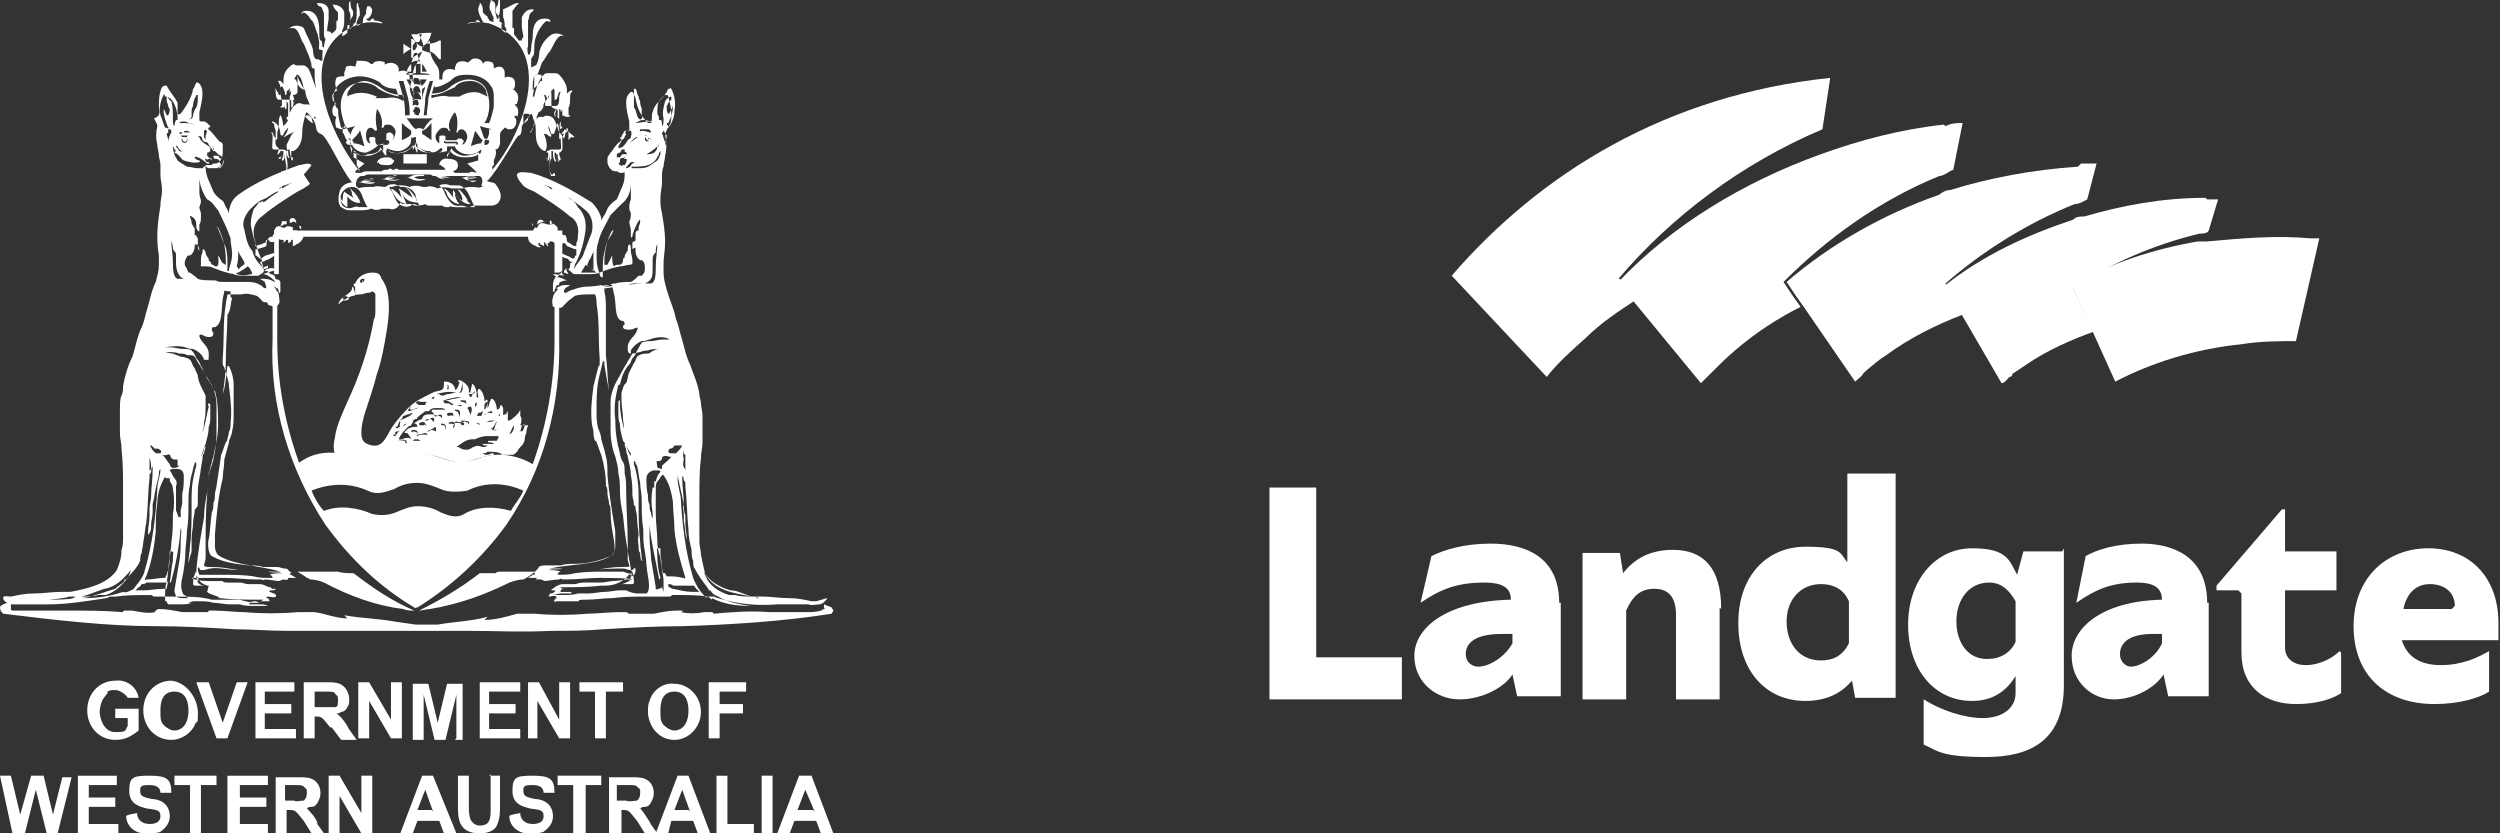
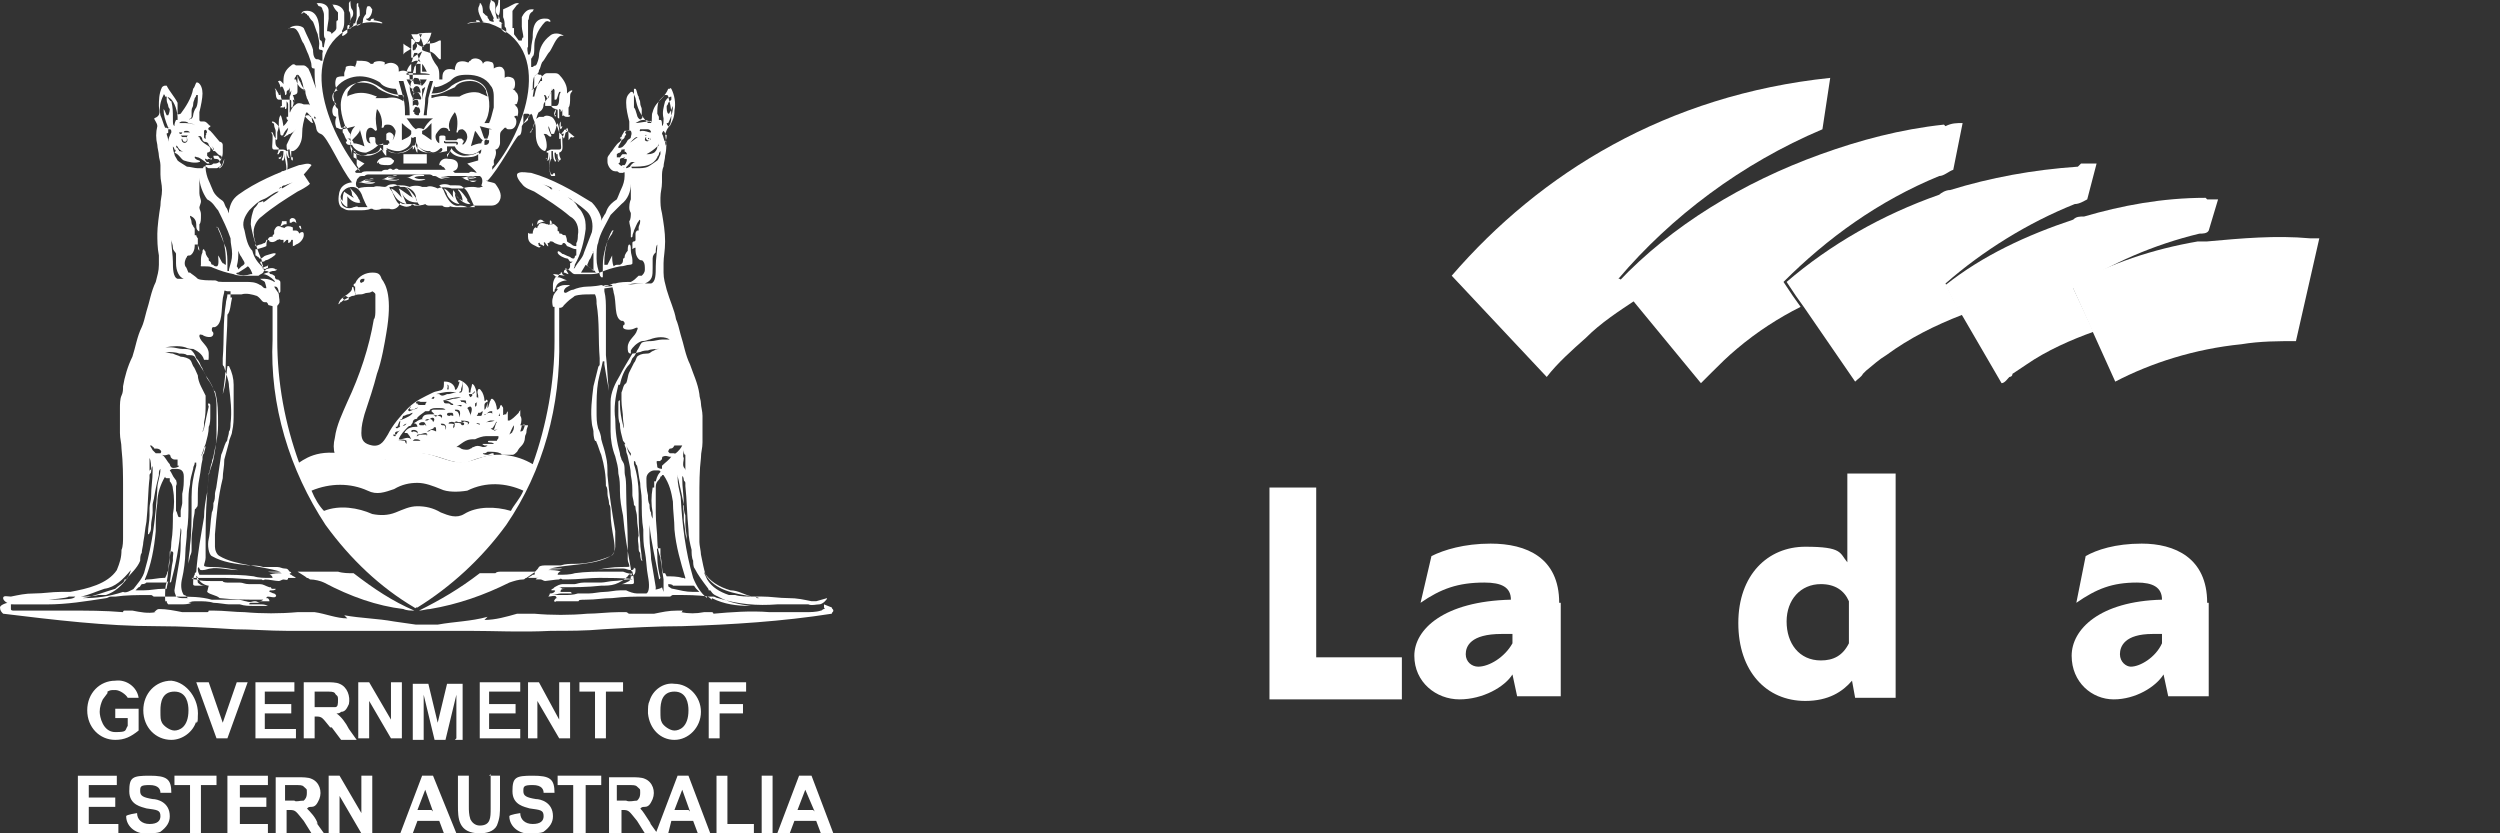
<svg xmlns="http://www.w3.org/2000/svg" id="Layer_1" version="1.1" viewBox="0 0 160.5 53.5">
  <rect x="0" y="0" width="160.5" height="53.5" fill="#333333" stroke="none" />
  <defs>
    <style>
      .st0 {
        fill-rule: evenodd;
      }

      .st0, .st1 {
        fill: #fff;
      }
    </style>
  </defs>
-   <path class="st1" d="M3.9,49.9h.7l-.9,3.6h-.7l-.7-2.8-.7,2.8h-.8l-.8-3.7h.7l.6,2.5.7-2.5h.8l.6,2.5.6-2.4ZM23.3,18.1c-.1-.1-.1,0,0,0-.1-.1,0-.1,0-.1,0-.1,0,0,0,.1q0-.1,0,0ZM35.9,18.1v.2h-.1c-.1,0-.1.1-.2.1v-.4h.3ZM35.9,17.5h-.3v-2.3h-17.7v2.4h-.3v-2.8h18.5v2.6ZM17.7,18.4h-.1c0-.1,0-.2-.1-.2h0c0-.1.3-.1.3-.1v.4c.1.1,0,0-.1,0Z" />
  <path class="st1" d="M32.2,29.3h.3c-.2,0-.6.1-.8.2-.6.1-1,.2-1.6.2s-.9,0-1.4-.1c-.1,0-.2-.1-.3-.1-.2-.1-.6-.1-.8-.1h-.5c-.3,0-.6.1-.9.1-.2.1-.6.1-.8.2h-.3c-.2.1-.3.2-.6.2h-.7c-.3,0-.6,0-.9-.1-.2-.1-.6-.2-.9-.2s-.1,0-.2-.1c0,0-.1-.1-.1-.2.6,0,1.1.1,1.6.4.2.1.5.1.7.1.9,0,1.6-.6,2.9-.6s2,.6,2.9.6.5,0,.7-.1c.6-.2,1-.4,1.6-.4h.2ZM33.9,27.3c0,.1-.1.2-.1.4s-.1.2-.1.4-.1.4-.2.5c-.1.1-.2.2-.3.4-.1.1-.2.2-.3.2h-.7s0-.1-.1-.1c-.2-.1-.5-.1-.8-.1,0,0-.1.1-.2.1h-.1c0,.1.3.1.3.1.1,0,.2-.1.3-.1s.1,0,.1.1c-.6.1-1,.2-1.5.4-.2.1-.3.1-.6.1-.8,0-1.6-.6-2.9-.6s-2,.6-2.9.6-.5,0-.6-.1c-.6-.2-1.1-.4-1.7-.4-.1-.4-.1-.7,0-1.1.1-.8.5-1.6.8-2.3.8-1.7,1.4-3.5,1.7-5.3.1-.1.1-.4.1-.6v-1c0-.1-.2-.2-.2-.2,0,0-.1.1-.3.1s-.2.1-.5.1-.3.1-.5.1c-.2.1-.5.2-.7.4,0,0-.1,0-.1.1-.1,0-.1.1-.1.1h0c.1-.4.3-.5.6-.7.1-.1.3-.2.3-.4h0c0-.1.1-.1.1,0s.1.2.1.4h.1s-.1,0-.1-.1v-.4s-.1,0-.1-.1c0,0,0-.1.1-.1.2-.5.7-.7,1.1-.7s.5.1.6.4c.3.4.7,1.2.3,3.5-.1.6-.3,1.8-.6,2.6-.2.8-.5,1.7-.8,2.6-.1.4-.2.7-.2,1.2s.2.7.7.8c.6.1.8-.4,1-.7.3-.6.8-1.2,1.3-1.7.5-.5,1-.7,1.6-1,.2-.1.5-.1.6-.2.1-.1.1-.2.1-.5h-.1.2c.2,0,.5.1.6.4h0c0,.2.1.1.1.1.1-.1.2-.4.2-.5h-.1c0-.1.1-.1.1-.1.3.1.6.4.6.6v.2h.1c0-.2.1-.4.1-.5h0c0-.1.1,0,.1,0,.1.1.2.4.2.6v.2c-.1,0,0,0,0,0q.1,0,.1.1v-.2h0c0-.1-.1-.2,0-.4.1-.1.2.1.2.1.1.1.2.4.2.6h0c0,.1.1,0,.1,0h0c0-.1.1,0,.1,0v.5c.1-.1.1-.4.2-.5q0-.1.1-.1c.2.1.3.5.3.7h0c.1,0,.2-.1.2-.2h0c0-.1.1-.1.1-.1,0,.1.1.1.1.2v.4h0c0,.1.1,0,.1,0h.1c0-.1.1-.2.1-.2v.6h.1c.2-.1.3-.2.6-.5,0-.1.1-.1.1-.2v.4c.1.1.1.4,0,.6ZM22.4,19.2c0-.1-.2-.2-.2-.2-.1,0-.1.1-.2.1,0,.1.1.1.1.2.2,0,.3-.1.3-.1ZM23.3,18.1c.1,0,.1-.2.1-.2h-.1c-.3,0-.2.4,0,.2ZM31.5,26.4c-.1,0-.2.1-.3.2h-.1q0,.1.1,0c.1-.1.2-.1.3-.1,0,0,.1,0,.1.1v-.2h-.1ZM31.1,26.1v.2c-.1,0,0,0,0,0,.1,0,.2-.4.2-.5-.1,0-.2.1-.2.2ZM31,26.4c-.1,0-.1.1-.2.1h-.1c0,.1-.1.2-.1.2h.3q.1-.2.1-.4ZM30.7,27.4c.1-.1.1-.2.1-.2-.1,0-.2-.1-.2,0q.1,0,.2.1c0,.1-.1.2-.1.1ZM30.5,25.9v.2c.1,0,.1-.1.1-.2s.1-.1.1-.2q0,.1-.2.2ZM30.3,25.3h-.2c0,.1.1.2.1.2,0,0,.2-.1.1-.2.1,0,.2-.1.2-.2h0q-.1.1-.2.2ZM30,27.1c.1.1,0,.2,0,.2,0,0,.2-.2.1-.2,0-.1-.5-.1-.5-.1,0,0,0,.1.1.1.2-.1.2,0,.2,0ZM30,26.2c.1.1.1.2.2.4,0,.1,0,.2,0,.1s.2-.5,0-.6q-.1,0-.2.1ZM29.7,25.7h-.2s.1,0,.1.1c.1,0,.2,0,.3.1.1.1,0-.1,0-.1.1-.1-.1-.1-.2-.1ZM29.5,26.8c.1-.4,0-.5-.2-.5h-.1c0,.1.1.1.1.1.1,0,.2.2.2.4ZM29.6,26.1c.1-.1,0-.1-.1-.1h-.2s.1,0,.3.1ZM28.8,25.9c.1,0,.1.1.2.1h.1s0-.1-.1-.1c-.1-.1-.3-.2-.5-.2,0,0-.1,0,0,.1,0,.1.1.1.2.1ZM29.1,26.7c0-.1,0-.2-.1-.2h-.1c-.1,0-.2,0-.2.1h0c0,.1.1.1.2.1,0-.1.1,0,.2,0ZM29.6,25.1s-.2.1-.1.1h.1c.1-.1.1-.2.1-.4v-.4h0c0,.4-.1.5-.1.6ZM29.5,25.5c-.3,0-.7.1-1,.2.2,0,.3,0,.6-.1.1,0,.2,0,.5-.1ZM28.7,25h.1v-.2q0-.1-.1-.1h0c.1.1,0,.2,0,.4ZM28.1,25.3h.1q.1.1.2.1c.1,0,.3-.1.3-.1h.1c.1,0,.3-.1.5-.1-.5-.1-.9,0-1.3.1ZM27.6,25.6q-.1,0,0,0h.6c-.1.1-.2.1-.3,0-.1,0,0-.1,0-.1-.1-.1-.2.1-.2.1ZM26.8,25.9c0,.1.1.1.2.1h.3c0-.1.1-.2.1-.2h-.5.1c-.2-.1-.3,0-.3.1ZM26.2,26.3h0c0,.1.1.1.1.1.2-.1.3-.1.5-.2.1-.1,0,0-.1,0-.1.1-.2.1-.3.1-.2,0,0-.2,0-.2-.1,0-.1.1-.1.1h0ZM25.7,26.9h0c0,.1.2,0,.2,0,.2-.1.5-.2.6-.4-.1,0-.2.1-.3.1s-.2.1-.3.1,0-.1,0-.2h0c0,.1,0,.2-.1.4ZM25.4,27.4h0c0,.1.1.1.1.1.1-.1.3-.1.5-.2,0,0,.2-.2.1-.1-.1,0-.2.1-.3.2,0,0-.1.1-.1,0-.1,0,0-.2,0-.4-.1.1-.1.2-.2.4ZM25.4,27.9s.1,0,.1-.1l.2-.2s-.1.1-.2.1-.2.1-.1.2h-.1c0-.1-.1.1,0,.1h.1ZM26.1,28.5v-.2c-.1-.1-.5-.1-.6,0,.1-.1.3,0,.5,0q0,.1.1.2ZM26.3,28c-.1-.1-.1-.2-.2-.2h-.1c-.1,0,.1-.2.1-.2.1-.1.3-.2.6-.2h.1c0-.1-.1-.2-.1-.2h-.1s0-.1.1-.1c.1-.1.3-.2.5-.2h.2-.3c0-.1.1-.2.1-.2.1-.1.3-.1.5-.1h.2l-.2-.2c0-.1.1-.1.2-.1h.8c0,.1-.1,0-.1,0-.1-.1-.2-.1-.5-.1s-.3,0-.5.1c0,0,0,.1-.1.1h-.2c-.1.1-.3.2-.5.4q0,.1-.1.1c-.1,0-.2.1-.2.2s-.1.1-.1.2c-.1.1-.1,0-.2.1-.2.2-.5.5-.6.8h.1c.2,0,.5-.2.7,0ZM28.1,26.7c.2,0,.3.1.2.2h0q0,.1,0,0c.2-.2,0-.4-.2-.2-.2-.1-.2,0-.3,0h.1c.1.1.1,0,.2,0ZM27.6,26.9c.1,0,.2.1.2.2h0c.2-.2,0-.4-.2-.2-.1,0-.3,0-.3.1h.1c.1,0,.1-.1.2-.1ZM27.4,27.5c0-.1-.1-.4-.2-.4h-.1q-.1,0-.2.1s0,.1.1.1h.2c.1-.1.1,0,.2.1ZM26.4,27.7c.1.1.1,0,.1,0,.1,0,.2,0,.3.1.1.1,0,0,0-.1-.1-.1-.2-.1-.2-.1-.1,0-.2,0-.2.1ZM27,28.3c-.1-.1-.2-.1-.3-.1s-.1,0-.2.1h-.1.7ZM27.4,28c.1,0,.1.1,0,0,.1-.2-.1-.2-.1-.2-.1,0-.3.1-.5.1,0,0,0,.1-.1.1h.1c.1-.1.2-.1.5-.1h.1ZM27.9,27.5c-.1,0-.3.1-.5.2h.1c.1,0,.1-.1.2-.1s.3.1.3.1c0-.2,0-.4-.2-.2ZM28.6,27.6c.1-.2,0-.4-.2-.4h-.2.1c0,.1.1.1.1.1.1,0,.2,0,.2.2q0-.1,0,0ZM29.1,27.5c.2-.2.1-.5-.2-.4,0,0-.1,0-.1.1h.2q.1,0,.2.1h-.1ZM29.1,27.1c.2.1.3,0,.5.1h0q0,.1.1.1t.1-.1c0-.1-.2-.1-.3-.1h-.1c-.1-.1-.2,0-.2,0ZM32,28h-.8c-.2,0-.5.1-.7.2h-.1c-.1,0-.3,0-.5.1-.2.1-.3.2-.6.4.1,0,.2,0,.3.1.2.1.5.1.6,0,.1,0,.1-.1.2-.1.2-.1.3-.1.6,0,.1,0,.2,0,.3-.1.1,0-.1,0-.2,0,0,0-.2-.1-.1-.1h.7c0-.1-.3-.1-.3-.1-.1,0-.1-.1,0-.1h.5c0-.1.1-.1.1-.2ZM31.9,27.5h.1c-.1.1-.2.1-.3.1h-.1.1c.1-.2.1-.4.2-.5h0c-.1-.1-.2-.1-.3-.1h-.1c-.1,0-.2.1-.3.1h0c.1,0,.3,0,.6-.1h.2-.1c-.1.2-.2.4-.3.5h-.1q.1.1.2.1c0,.1.2,0,.3-.1ZM32.2,26.5h-.1c0,.1-.1.2-.1.2h.1v-.2ZM33,27.3c-.1.1-.2.4-.3.6.1-.1.2-.1.2-.2q.1-.1.1-.4ZM33.7,27.3c0-.1-.2,0-.2,0h0c0,.1-.1.4-.1.4h0c.2,0,.2-.1.3-.4ZM19.9,11.8c-.2.2-.6.4-.8.5-.8.5-1.6,1-2.3,1.6-.3.2-.6.7-.5,1.2,0,.2.1.4.1.5v.2c.1,0,.2-.1.3-.1s.2-.1.3-.1c0,0,.1-.1.1-.2h.1c0-.1.1-.2.2-.2h.1c0-.2.1-.1.1-.2v-.2c.1-.2.2-.4.5-.2h.1c0,.1.1,0,.1,0,.1-.1.3-.1.5,0v.2h.2c.1,0,.2.1.2.2h0q.1-.1.2-.1c.1,0,.1.1.1.2,0,.2-.2.5-.5.6-.1.1-.2.1-.3.1h.1v-.4h-.1c0,.1-.1.2-.2.2v-.2h-.1c0-.1,0,0,0,0l-.2.2v-.2h-.2c0-.1-.1,0-.2,0-.1.1-.3.2-.5.1,0,0,0-.1-.1-.1s-.1.4-.1.4c-.2.1-.3.1-.6.2h-.1v.4c.1,0,.1.1.2.1,0,0,0,.1.1.1s.2-.1.2-.1c.1-.1.2-.1.5-.2,0,0,.3-.1.3,0s-.5.4-.6.4-.1.1-.2.1h-.2q0,.1.1.2c0,.1.1.2.1.2,0,.1.1.2.1.2h.1q.1,0,.2.1h0c0,.1.1.1.1.1q.1,0,.2.1c.1,0,0,.1.1.2.1.1.2,0,.2.1.1,0,.1.1.1.2h0v.5s0,.1-.1.1h0c0-.2-.1-.4-.2-.4h-.1c.1.2.3.4.3.5h0c0,.2.1.5,0,.6-.1.2-.3.2-.6.1-.1,0-.1-.1-.1-.1-.1-.1,0-.1-.2-.1s-.2-.2-.5-.4c-.3-.1-.7-.2-1-.1h-.9c0,.2-.1.4-.1.6-.2,1.2-.1,2.3-.2,3.5v.4c0,.1.1.1.1.2.1.4.3.8.3,1.2.1.8.2,1.6.1,2.4,0,.1,0,.4-.1.5,0,.2-.1.4-.1.5h0c0,.1-.1.2-.1.2-.1.2-.2.6-.3.8-.1.7-.2,1.3-.3,2,0,.1-.1.4-.1.5,0,.2,0,.4-.1.6,0,.2,0,.4-.1.6-.1.6-.1,1.3-.2,1.7-.1.4,0,1,.2,1.1.7.4,1.5.5,2.4.6.3,0,.6,0,.9.1h.9c.2,0,.3.1.5.1s.2.1.3.2c.1,0,.1.1.1.1h-.1c0,.1.1.1.1.1.1.1.2.1.3.2h-.6c-.1,0-.2,0-.1,0h.2c0,.2-.2.1-.3.1s-.2.1-.3.1c-.2,0-.6-.1-.9-.1,0,0-.1.1-.2,0h-.3c-.7,0-1.4-.1-2.1-.1h-2.1c.1.1.2.1.3.1.3.1.6.1.9.1h.8c0,.1.3.1.3.1h.8c.2,0,.3.1.6.1h.7c.2,0,.3.1.6.2h.1q0,.1.1.1h.2c0,.1-.2.1-.3.1s-.1,0-.1.1c.1,0,.2.1.3.1,0,0,.2.1.1.2-.1.1-.3,0-.5,0,0,0-.1,0-.1.1-.1,0,0,0,.1,0q.1.1.1.2h-1c-.1,0-.2.1-.5,0-.1,0-.3-.1-.5-.1h-1.7c-.7-.2-1.4-.2-2.2-.2h-1.5c-.1,0-.1-.1-.2-.1h-.2c-.7,0-1.4,0-2.1.1h-.3c-.1,0-.2.1-.3.1-1.3.2-2.5.4-3.8.4H.7c-.1,0-.5-.2-.5-.4s.3-.1.5-.1c.5-.1.9-.2,1.5-.2s1.1-.1,1.7-.1h.6c1.1-.2,2.4-.5,3-1.4.2-.5.3-.8.3-1.3.1-.2.1-.6.1-.8v-3.2c0-.7,0-1.6-.1-2.5,0-.4-.1-.6-.1-1v-1.6c0-.2,0-.6.1-.8.1-.2.1-.4.1-.6.1-.6.3-1.3.6-1.9.2-.6.3-1.3.6-1.9.1-.2.2-.6.3-1,.2-.6.3-1.3.6-1.9.1-.4.2-.7.2-1.1v-.6c-.1-.5-.1-1-.1-1.4s.1-1.2.2-1.8c0-.4.1-.6.1-1s-.1-.6-.1-1v-.6c0-.2-.1-.5-.1-.6,0-.2-.1-.5-.1-.7-.1-.4-.1-.8,0-1.2h0c0-.2-.2-.4-.2-.5.5-.2.3-.5.3-.8s0-.8.2-1.2q.1-.1.2-.1h.1c.2.4.5.7.7,1.1v.7h0c0,.1.2,0,.2,0,.3-.4.7-1,.8-1.6.1-.1.1-.2.2-.4h.1c.2.1.3.4.3.7s-.1.8-.2,1.2v.5c0,.1.1.1.1.1h.2c.1,0,.2.1.3.2h0c0,.1.1,0,.1.1s0,0-.1.1q-.1.1.1.2c.2.2.5.6.6.7.1,0,.2.1.2.2h0v.5c0,.2-.1.7-.5.7h-.1s-.1.1-.2.1h-.3v.2c0,.2.1.6.2.8.1.2.2.5.3.7.1.2.3.4.6.6.1.1.1.2.2.4.1.1.1.2.2.4v-.2c.1-.4.2-.7.6-1,1.1-.8,2.5-1.4,3.9-1.9.2,0,.6-.2.8,0,0,0-.3.4-.5.6ZM19.3,14.7c.1.1,0-.2,0-.2h-.1q0,.1.1.2ZM18.6,14.3h.1c.1-.1.2-.1.3,0,.1.1,0,0,0-.1s-.1-.2-.2-.2-.1,0-.2.1v.2ZM18,14.5h.1q.1-.1.2-.1h.1v-.2h-.3c0,.2-.1.2-.1.4ZM15.3,17.3q.1-.1.2-.2s.2-.1.2-.2-.1-.2-.2-.4c-.1-.1-.2-.4-.2-.4h0q0-.1,0,0c0,.4,0,.6-.1,1,.1.1.1.2.1.2ZM15.3,17.5s-.2,0-.1.1c.3.1.6.1.9,0,.1,0,.2,0,.1,0,0-.1-.2-.5-.3-.5-.1.1-.3.2-.6.4ZM14.4,10.2c-.1.2-.1.5-.3.5,0,.1-.1.1,0,.1.2-.1.3-.4.3-.6ZM13.1,8.4v.4c0,.1.1.1.2.2s.2.2.3.4c0,0,.1.1.1.2.1.1,0-.1,0-.1-.1-.1-.2-.2-.3-.4h-.2v-.4c.1-.1,0-.1,0-.1.2-.1,0-.4-.1-.2ZM13,9c0-.1-.1-.4-.3-.2h.1c.1.4.6.5.7.7v.2c-.1.1-.2.1-.2.1v.2q.1.1.2.2s.1-.1.1,0-.1,0-.2,0,0,.1-.2,0c-.1-.1,0,.2.1.2h.1c0,.1.1.1.1.1h-.2c-.1-.1-.5-.4-.6-.4s-.2-.1-.2,0,.2.2.3.2c.1.1,0,.1,0,.1-.3.1-.7,0-1-.1-.2-.1-.3-.4-.6-.5.1-.1.1-.2,0-.2,0-.1-.1-.2-.1-.2,0,.1,0,.2.1.5,0,.1.1.2.2.4.1.1.3.2.6.4.2,0,.5.1.7.1h.3c.1,0,0-.1.1-.1.1-.1.2.1.3.1h.5c.1,0,.3-.2.3-.2,0-.1-.1-.1-.1-.2,0-.2-.2-.2-.3-.2s-.1-.2-.1-.2h.3c.1.1.1.2.2.2s0-.2,0-.2c-.1,0-.2-.1-.2-.1l-.2-.2h-.1c-.1-.2-.2-.2-.3-.4,0-.1-.1-.2-.3-.2ZM11.7,8.8h.3c0-.1.1-.1.1-.1h-.5ZM11.7,8.9c-.1,0,0,.2,0,.2.1.1.2.1.3,0,.1-.1-.1-.5,0-.2,0,.1,0,.2-.1.2h-.1c-.1-.1-.1-.2-.1-.2ZM12.2,7.6c.1.1.2-.1.2-.2s.1-.4.2-.5c.1-.2.1-.5.1-.6v-.2h-.1s0,.1-.1.2c0,.1-.1.2-.1.4s-.1.2-.1.4v.4c0,.1-.2.1-.1.2ZM11.7,7.8q-.1,0-.2.1h.2c.3,0,.7,0,.9.2,0,0,.1,0,.1.1s-.1-.1-.1-.1c-.1-.1-.3-.2-.5-.2-.1-.1-.2-.1-.5-.1ZM11.7,8.5h-.2c0,.1.1.1.1.1,0,0,.1,0,.1-.1h.6-.1q-.1-.1-.2-.1c-.1,0-.2,0-.2.1ZM12.1,9.9c-.2-.1-.6-.2-.7-.5-.1,0-.1-.1-.1-.1,0,.1,0,.2.1.2,0,.1.1.1.1.2.2,0,.3.1.6.1ZM10.7,8.2q.1,0,0,0c.1.1.1,0,.2,0h-.1c-.2-.5-.3-.8-.3-1.2.1.1.1.2.2.4h.1s.1-.2.1-.4c0,0-.1-.1-.1-.2s-.1-.2-.1-.4v-.2c0-.1.1.1.1.1.1.1.1.2.2.2.1.4.1.7.1,1.1s0,.4.1.5c0-.1,0-.2.1-.4h.1v-.2c0-.2-.1-.6-.2-.8-.1-.2-.2-.4-.5-.5h-.1c0-.1-.1-.2-.1-.1-.2.4-.3.8-.2,1.3.1.2.2.6.3.8ZM10.7,9.4c.1,0,.1.1,0,0v-.2.2ZM10.8,9.1c0-.2.1-.4.2-.6,0-.1,0-.2-.1-.2h-.1v.2c0,.1-.1,0-.1.1s.1.2.1.5ZM9.6,28.5c0,.1.1.2.2.4l.2.2h.3q.1-.1,0-.2c-.1-.1-.2-.1-.3-.1h-.1c0-.1-.1-.1-.1-.1,0-.1-.1-.1-.2-.1ZM11.6,33.2v-.4c0-.1.1-.4.1-.5v-.6c.1-.4.1-.7.1-1.1s-.2-.5-.5-.5h-.2q-.1,0-.2.1c.1.1.2.4.3.5.1.1,0,.1.1.1,0,.1.1.2,0,.4v1.6c.1.1.1.4.2.4ZM11.4,29.9v-.4h-.2q-.1,0-.2-.1c-.1-.1,0-.1-.1-.2-.1-.1-.2.1-.5,0,.2.1.3.4.5.6,0,0,0,.1.1.2.1.1.5,0,.5-.1ZM9.6,29.4v.7c0,.1,0,.4,0,.2s.1-.1.1-.2c0-.2,0-.5-.1-.7v-.5.5ZM4.9,38.3h-.5c0,.1-1.3.2-1.3.2.3,0,1.4,0,1.6-.1,0,0,.2-.1.1-.1ZM5.2,38.3c.3,0,.8,0,1.1-.1h.5c.6-.2,1-.6,1.4-1.1.2-.4.2-.5.2-.5-.5.6-1,1.1-1.7,1.2-.6.2-1,.4-1.5.5ZM8.5,37.9c.3-.4.7-.8.8-1.3.5-1.7.7-3.5.8-5.2,0-.5.2-.8.2-1.3-.1.1-.1.2-.1.4-.1.4-.2.8-.3,1.4,0,.1-.1.4-.1.5h0v.5c0,.2-.1.6-.1.8s0,.4-.1.5c0,0,0,.1-.1.1h0c0-.5.1-.8.1-1.2v-.5c0-.2.1-.5.1-.7,0-.6.1-1.1.1-1.7s-.1,0-.1.1-.1.1-.1.2v.2c-.1.8-.1,1.9-.2,2.8-.1.5-.1.8-.2,1.3,0,.2-.1.5-.1.7-.1.1-.1.4-.1.5-.2.5-.6.8-.9,1.2h-.1c0,.1-.1.2-.1.2-.1.1-.3.2-.5.4-.7.2-1.4.5-2.1.6.9,0,1.7-.1,2.6-.4.2.1.5-.1.7-.2ZM10.7,37.4h-1.3c-.1.1-.2.1-.3.1-.1.1-.1.2-.2.2l-.2.2h.5c.5,0,.8-.1,1.3-.1h.2c0-.1.1-.5.1-.5ZM10.8,36.7c0-.2.1-.5.1-.8s.1-.7.1-1.1c.1-.6.1-1.2.1-1.8.1-.5.1-1.1,0-1.6,0-.2-.1-.4-.2-.5v-.2h-.2c-.1,0-.1-.1-.1-.1-.3.5-.5,1.1-.5,1.7-.1.6-.1,1.2-.1,1.8-.1,1.1-.3,2.2-.7,3.1,0,.1.1,0,.1,0h.1c.3,0,.7-.1,1-.1h.1c.1-.2.2-.4.1-.4ZM13.4,37.6c-.2,0-.6-.2-.7-.5,0,0-.1-.2-.1-.1s.1.2.1.4c.1.1.2.2.5.2h-.6c-.1,0-.2,0-.2-.1,0-.2,0-.5.1-.6h0c0-.2.1-.1.1-.2h0c.1-1.3.3-2.3.5-3.5,0-.5.1-1.1.2-1.6,0-.4.1-.7.1-1.1.1-.4.2-.6.3-1,.1-.5.2-1.1.2-1.6v-1.9c0-.6-.2-1.2-.6-1.7-.2-.5-.6-1-.8-1.4-.1-.1-.2-.1-.5-.1-.1-.1-.3-.1-.5-.1-.2-.1-.6-.1-.8-.1h-.1c.1,0,.3.1.5.1.2.1.3.1.5.2.2,0,.5.1.6.2.1.1.1.2.2.4.1.1.2.4.3.6,0,.2.1.5.2.7.1.2.2.4.3.6v.5c0,.4,0,.8-.1,1.2,0,.2,0,.4-.1.6,0,.1.1-.2.1-.2.1-.5.2-1,.3-1.4,0,0-.1-.2,0-.2s.1.1.1.1v.7c0,.2,0,.5-.1.7,0,.4-.1.7-.2,1.1-.1.2-.2.6-.3.8v.2c-.1-.1,0-.1,0-.2.1-.1.2-.4.2-.5s.1-.1.1-.2h0c0,.2-.1.4-.1.5-.1.1-.1.2-.1.4-.1.4-.1.7-.2,1.2-.1.5-.1.8-.1,1.3s0,.5-.1.6c0,.1-.1,0-.1.2s-.1.5-.1.7c0,.4-.1.7-.1,1.1v.7c0,.1,0,.2-.1.4,0,.1-.1.4-.1.5s0,0,0-.1c0-.4.1-.7.1-1.1.1-.7.1-1.7.1-2.5v-.6c0-.7.1-1.3.3-2v-.2h-.1c0,.2-.1.2-.1.4-.1.4-.2.7-.2,1-.1.4-.1.8-.1,1.2,0,.6,0,1.2-.1,1.8,0,.5-.1,1-.1,1.4s-.1,1.2-.2,1.6c-.1.4-.1.8.1,1.1.1,0,.2.1.2.1,0,.1.1.1.1.1h-.3c-.2,0-.3,0-.5-.1,0-.1-.1-.2-.1-.4.1-.6.2-1.2.3-1.8.1-.5.1-1,.1-1.4s.1-.6,0-.8c-.1,1.2-.3,2.3-.6,3.4,0,0,0,.1-.1.1h0c.1-.6.1-1,.2-1.4v-.2c0-.2.1-.4-.1-.4h-.1v.4c-.1.5-.1,1.1-.2,1.6-.1.2-.1.6-.1,1s.1.1.1.2.1.2.1.2h.8c.2,0,.5,0,.7-.1h-.2c.2-.1.3-.1.6-.1.3,0,.7,0,1,.1.3,0,.8.1,1,.1h.7c.3.1.6.1.9.1h.8c.1,0,.3,0,.1,0-.2-.1-.3-.1-.6-.1h-.6q0-.1.1-.1h.7-.1c-.1,0-.2-.1-.3-.1h.2c.1,0,.2,0,.3-.1.1,0-.1,0-.2,0-.8,0-1.7,0-2.6-.1-.2-.2-.6-.2-.8-.4ZM14.8,19.1v-.4h-.2c-.1,0-.2-.1-.2,0s-.1.4-.1.5c-.1.7,0,1.6-.5,1.8h-.1c-.1,0-.1.1-.1.2s.1.1.1.2c0,.4-.6.2-.7.1-.1,0-.2-.1-.2.1.1.4.6.6.6,1.1s0,.4-.1.4h-.2c-.1-.4-.5-.6-.7-.7-.1,0-.3,0-.5-.1-.3-.1-.8-.1-1.3,0-.1,0,.1,0,.2,0h.2c.2,0,.5.1.7.1s.5,0,.6.1c.1.1.2.2.3.5.1.1.2.2.3.5.1.1.1.2.2.4.2.4.5.7.6,1.1,0,0,0,.1.1.1.2.7.2,1.4.2,2.2s-.2,1.4-.3,2c0,.1-.1.2-.1.4-.1.2-.1.5-.2.7,0,.5-.1.8-.1,1.3-.1,1.2-.1,2.3-.1,3.4v.7h0c0,.2-.1.4-.1.5s.3.1.5.1c.6,0,1.1.1,1.7.2-.6,0-1.3-.2-1.8-.1-.1,0-.3.1-.5.1s-.1,0-.2-.1h0c0-.1-.1-.1-.1,0s0,.2.1.4h1.4c.7,0,1.4,0,2.1.1.3.1.7.1,1,.1h.2c0-.1-.1-.2-.2-.2.2-.1.6-.1.8-.1-.2-.1-.6,0-.9-.1h.8c-1.3-.4-2.9-.4-3.9-1-.2-.1-.3-.4-.3-.6v-.8c.1-1.2.2-2.4.5-3.6,0-.4.1-.7.1-1.2.1-.4.2-.7.3-1.1,0-.2.2-.5.2-.7.1-.4.1-.8.1-1.2v-1.8c0-.4-.1-.8-.3-1.2h-.1c-.1.7-.1,1.2-.3,1.8.1-.7.2-1.3.2-2.3s.1-1.8.1-2.8c.2-.2.2-.7.3-1.1ZM17.1,17.3c-.1.1-.2.1-.2.2-.1.1-.2.1-.3.2h-.9c-.2,0-.5,0-.7-.1-.5-.1-.8-.2-1.3-.4-.2-.1-.3-.1-.6-.1s-.2,0-.2-.1v-.2c0-.2,0-.4.1-.6,0-.1,0-.2.1-.2,0,.1.1.1.1.2h0c0,.2.2.4.2.4h0c0,.2,0,.1.1.2.1.1,0,.2.2.2,0,0,0,.1.2.1s.1-.6.1-.7c.1.1.2.4.3.5.1,0,.1.1.2.1v-.2c0-.7-.1-1.4-.5-2.2h-.1c0-.1.1,0,.1.1.2.4.3.8.5,1.2.1.4.1.7.1,1.1v.4h.1c0,.1,0-.1,0-.1.1-.4.2-.6.2-1s-.1-.6-.1-1c-.2-.6-.5-1.2-.8-1.8-.2-.2-.3-.5-.7-.7-.3-.4-.5-1-.5-1.4,0,0,0-.2,0-.1v1.1c0,.2.1.4.1.5s0,.1-.1.4c0,.2.1.2.1.5s0,.5-.1.6v.4q0,.1-.1,0c-.1-.1-.1-.2-.1-.4,0-.2-.1-.4-.3-.5,0,0-.1-.1-.1,0s.1.2.1.4h0c0,.1.1.2.1.2,0,.1.1.1.1.2v.4h.1c0,.1.1.2.1.2v.4c0,.1.1.2.1.4-.1-.1-.1-.2-.1-.4h-.2c0-.1,0,.1,0,.1,0,.2-.1.5-.3.6-.1,0-.2,0-.2.1-.1.1-.2.4-.1.6.1.1.1.2.2.4h.1c.1.1.3.2.5.4.2.1.7.1,1,.1h.1c.1,0,.2.1.3.1.2,0,.3,0,.6.1.2.1.5.1.7.2-.6,0-1.3-.1-1.8-.2-.1,0-.3-.1-.5-.1-.2,0-.3-.1-.6-.1h-.5s-.1,0-.1-.1h-.1c-.3-.1-.5-.5-.5-1v-.6c0-.1-.2-.2-.2-.4s-.1-.4-.1-.5c0,.5.1,1,.1,1.4s0,1,.3,1.1h.5c.3,0,.9.1,1.3.1s.7.1,1.1.1h1.5c.3,0,.6,0,.9.2.1,0,.2.2.3.2h.1c0-.1-.1-.4-.1-.4-.1-.1-.2-.1-.3-.2h.3c.2,0,.5.1.6.2.1,0,0-.1,0-.1-.2-.2-.5-.4-.7-.4.2-.1.3-.1.6-.2.1,0,.2,0,.3-.1h-.1c-.2-.2-.6,0-.7,0,0,0,.1-.1.2-.1v-.2c.1,0-.1.1-.1.1-.1,0-.2.1-.3.1ZM16.9,13c.2-.1.5-.4.7-.5l.3-.2h-.1c-.3.1-.6.4-.9.5-.3.1-.6.4-.9.7-.3.4-.5.8-.3,1.3.1.5.2,1,.5,1.3.1.4.3.7.6,1h.1s-.1-.2-.1-.4c-.3-.7-.6-1.6-.7-2.3,0-.4.1-.7.2-1,.1-.1.2-.2.3-.4.1,0,.3-.1.3-.1ZM18.1,12.1c.2-.1.3-.2.7-.4-.2.1-.3.1-.5.2-.2,0-.2.1-.2.1-.1,0-.2.1-.2.1q.1,0,.2-.1Z" />
  <path class="st1" d="M53.1,38.4c0,.1-.3.4-.5.4-.2,0-.5.1-.7,0h-2c-1.3.1-2.5,0-3.8-.4-.1,0-.2-.1-.3-.1h-.3c-.7-.1-1.4-.1-2.1-.1h-.2c-.1,0-.1.1-.2.1h-1.5c-.7,0-1.4,0-2.2.1-.6,0-1,.1-1.7.1s-.3.1-.5.1h-1.4s-.1.1-.1,0c-.1,0,.1-.2.1-.2h.1s-.1,0-.1-.1c-.1-.1-.3,0-.5,0,0,0,.1-.1.1-.2.1,0,.2,0,.3-.1.1-.1,0-.1-.1-.1h-.3.2q0-.1.1-.1s0,0,.1-.1c.2-.1.3-.2.6-.2h.7c.1,0,.3-.1.6-.1h1.1c.2,0,.6-.1.8-.1.3,0,.7-.1.9-.1h.3c0-.1-2.1-.1-2.1-.1-.6,0-1.4.1-2.1.1h-.3s-.1-.1-.2,0c-.2,0-.8.1-.9.1s-.2-.1-.3-.1h-.3s0-.1.2-.1h-.7c.1-.1.2-.1.3-.2h.1s.1-.1,0-.1h-.1.1c.1-.2.2-.2.3-.4.1-.1.3-.1.5-.1h.9c.3-.1.6-.1.9-.1.8,0,1.6-.2,2.3-.5.3-.1.3-.5.2-1.1-.1-.6-.2-1.1-.2-1.7s-.1-.4-.1-.6-.1-.4-.1-.6,0-.4-.1-.5c0-.7-.1-1.3-.3-2-.1-.2-.2-.6-.3-.8,0,0,0-.1-.1-.1h0c-.1-.2-.1-.5-.1-.6s-.1-.4-.1-.5c-.1-.8,0-1.6.1-2.4.1-.4.2-.8.3-1.2,0-.1.1-.1.1-.2v-.4c-.1-1.2,0-2.3-.2-3.5,0-.2,0-.4-.1-.6h-.3c-.3,0-.7,0-1,.1-.1.1-.3.2-.5.4q-.1.1-.2.2c-.1.2-.3.2-.6.1h-.1c-.1-.4,0-.6,0-.6h0c0-.2.3-.5.3-.5h0c0-.1-.1-.1-.1-.1-.1,0-.1.2-.1.2h0c0,.1-.1,0-.1,0v-.4h0q0-.2.1-.4t.2-.1s.1-.1.1-.2c.1,0,.1-.1.2-.1h.1c0-.2.1-.2.2-.2h.1q.1-.1.1-.2v-.2c.1,0,.1-.1.2-.1h-.2c-.1-.1-.1-.2-.2-.2s-.6-.2-.6-.4.3.1.3.1c.1,0,.2.1.5.2,0,0,.1.1.2.1s.1-.1.1-.1c0,0,0-.1.1-.1v-.4c.1,0,0,0,0,0-.2,0-.3-.1-.6-.2,0,0-.1-.2-.2-.2s-.1.1-.1.1c-.1.1-.5-.1-.5-.1,0,0-.1-.1-.2-.1h-.1q0,.1-.1.1c-.1,0,0,.1,0,.2s-.2-.2-.2-.2h0c0-.1-.1,0-.1,0,0,0,.1.1,0,.2,0,0-.1-.1-.2-.1,0,0-.1-.2-.1-.1-.1,0,0,.1,0,.2h.1c0,.2-.3,0-.3,0-.2-.1-.5-.2-.5-.6s0-.2.1-.2h.2c0-.2.1-.4.2-.4,0,0,.1.1.1,0s.1-.1.1-.2c.1-.1.3-.1.5,0h.1c0,.1.1,0,.1,0,.2-.1.3,0,.5.2v.2c0,.1.1,0,.1.1s0,.1.1.1.1.1.2.1h.1q.1.2.1.4c.1.1.2.1.3.2.1.1.2.1.3.1v-.2c.1-.1.1-.4.1-.5.1-.5-.1-1-.5-1.2-.7-.6-1.5-1.1-2.3-1.6-.2-.1-.6-.2-.8-.5-.1-.1-.5-.6-.2-.7.2-.1.6,0,.8,0,1.4.4,2.6,1.1,3.9,1.9.2.2.5.6.6,1v.2c0-.1.1-.2.2-.4.1-.1.1-.2.2-.4.1-.2.3-.4.6-.6.1-.2.2-.5.3-.7.1-.2.2-.5.2-.8v-.2c0-.1-.1,0-.1,0h-.2c-.1,0-.1-.1-.2-.1h-.1c-.3,0-.5-.4-.5-.6v-.2h0c0-.2.1-.2.2-.4.2-.2.3-.5.6-.7.1-.1.1-.2.1-.2h-.1c0-.1.1-.1.1-.1,0-.1.1-.2.2-.4h.3v-.6c-.1-.4-.2-.8-.2-1.2s.1-.5.3-.7h.1c.1.1.1.2.2.4.1.6.3,1.1.8,1.6h.2c0,.1,0,0,0,0,.1-.2,0-.5.1-.7.1-.4.3-.6.7-1,0,0,0-.1.1-.1s.2,0,.2.1c.1.4.2.7.2,1.2s-.1.6-.2.8c-.1.1-.1.2-.2.4h0c.1.6.1,1,0,1.4,0,.2-.1.5-.1.7-.1.2-.1.5-.1.6v.4c0,.4-.1.6-.1,1s0,.6.1,1c.1.6.2,1.2.2,1.8s-.1,1-.1,1.4v.6c0,.4.1.7.2,1.1.2.7.5,1.3.6,1.9.1.2.2.6.3,1,.2.6.3,1.3.6,1.9.2.6.5,1.2.6,1.9,0,.2.1.4.1.6s.1.5.1.8v1.7c0,.4-.1.6-.1,1-.1.8-.1,1.7-.1,2.5v2.9c0,.2.1.6.1.8.1.5.2,1,.3,1.3.6,1,1.8,1.2,3,1.4h.6c.6,0,1.1.1,1.7.1s1,.1,1.5.2c-.1,0,.1,0,.3,0ZM34.3,14.3h-.1s-.1.2,0,.2v-.2ZM34.9,14.2s-.1-.1-.2-.1-.2.1-.2.2-.1.2,0,.1c.1-.1.2-.1.5-.2h0c.1.1,0,0,0,0ZM35.4,14.2q-.1-.1-.1,0v.2c-.1,0,0,0,0,0h.3c-.1.1-.2-.1-.2-.2ZM43,29.1h.3c0,.1.2-.1.2-.1.1-.1.2-.2.3-.4h-.5c-.1.2-.2.2-.3.2-.1.1-.1.2-.1.2ZM43.9,28.9c0,.1-.1.4,0,.5,0,.2-.1.4,0,.6,0,0,.1.1.1.2v-1c-.1,0-.1-.2-.1-.4ZM42,31.3v-.4h.1c.1-.4.2-.5.3-.6,0-.1-.1-.1-.2-.1h-.2c-.2,0-.5.2-.5.5,0,.4,0,.7.1,1.1,0,.2,0,.4.1.6,0,.1,0,.4.1.5,0,.1,0,.2.1.4v-.4c-.1-.5-.1-1,0-1.6ZM42.5,30.1v-.2c.2-.2.5-.4.6-.6-.1.1-.3-.1-.5,0-.1,0-.1.1-.1.2,0,0-.1,0-.1.1h-.2c-.1,0,0,.2,0,.4,0,0,.1.1.3.1ZM42.8,8.7c0-.1-.1,0-.1-.1h0c0-.1-.1-.2-.1-.2,0,0-.1.1-.1.2.1.1.1.4.2.5,0,.1.1-.2.1-.4ZM42.8,9.1h-.1c0,.2.1.4.1.2h0c-.1-.1,0-.2,0-.2ZM42.3,7.5v.2h.1c.1,0,.1.2.1.4.1-.1.1-.2.1-.5-.1-.4,0-.7.1-1.1.1-.1.1-.2.2-.2,0,0,.1-.1.2-.1v.2c-.1.1-.2.2-.2.2,0,0,0,.1-.1.2,0,.2,0,.4.1.5.1,0,.1-.1.1-.1.1-.1.1-.2.2-.4,0,.4-.1.7-.3,1.1h-.1c0,.1.1.2.1.2h.1c.2-.4.3-.6.3-1,.1-.5,0-1-.2-1.4-.1-.1-.1,0-.1,0h-.1c-.2.5-.5.6-.6.8-.1.2-.1.5-.1.8ZM42.2,9.4c-.2.2-.5.4-.7.5.2,0,.3,0,.5-.1.1-.1.2-.2.2-.4.1,0,.1-.1.1-.2q0,.1-.1.2ZM41.5,8.7c.1,0,.2,0,.3.1h-.1c0-.1-.2-.1-.2-.1,0-.1-.1,0-.1,0-.1,0,.1,0,.1,0ZM41.7,8.9q-.1-.1-.1,0c0,.1,0,0,.1,0ZM41.5,8.8c-.1,0-.1.2-.1.2.1.1.2.1.3,0,.1,0,.1-.2.1-.2,0,0,0,.1-.1.2-.1.1-.3-.1-.2-.2ZM41.9,8.5h-.1c0-.1-.1-.2-.2-.2h-.5c-.1.2.1.1.1.1.1,0,.2,0,.5.1h.2ZM41.8,7.8c-.1,0-.3-.1-.5-.1-.2,0-.3.1-.5.2.2,0,.6-.1.9-.1,0,0,.2.1.1,0-.1-.1-.1,0-.1,0ZM40.7,6.9c.1.1.1.2.2.5,0,.1.2.4.3.2.1-.1,0-.1,0-.2v-.4c0-.1-.1-.2-.1-.4s-.1-.2-.1-.4c-.1-.1-.1-.4-.2-.5h-.1v1.1ZM39.7,9.5q.2,0,.3-.1c.1-.1.2-.2.3-.4.1-.1.2-.1.2-.2s.1-.2,0-.4c-.2-.1-.5.1-.3.2,0,.1-.1.1-.1.2h0c0,.1-.2.2-.2.2,0,.1-.1.2-.2.4ZM39.4,10.8c0-.1.2.1,0,0-.1-.1-.2-.4-.2-.5h0c0,.1.1.4.2.5ZM40.2,10.8c.1,0,.2-.1.3-.1s0,.1.1.1h.3c.2,0,.5,0,.7-.1.2-.1.3-.2.6-.4.1-.1.1-.2.2-.4v-.2s-.1.1-.1.2-.1.1-.1.2c-.1.2-.3.4-.6.5-.3.1-.7.1-1,.1s-.1,0-.1-.1c.1-.1.2-.2.3-.2h-.2c-.2,0-.2.2-.5.4,0-.1-.2,0-.2-.1s.1-.1.1-.1h.1c.1-.1.2-.4.1-.4h-.3.1c.1,0,.1-.1.2-.2,0-.1.1-.1,0-.2,0-.1-.1,0-.1-.1v-.2c.1-.2.6-.5.7-.6,0,0,.2-.1.1-.1s-.2.1-.3.2c-.1.1-.2.2-.3.4-.1.1-.2.2-.3.2h-.1q0,.1-.1.2c-.1,0-.2.1-.2.1v.2h.2c.1-.1.1-.2.2-.2h.2c.1.1.1.2-.1.2-.2.1-.3,0-.3.2s0,.1-.1.2c0,0,.2.2.3.2,0,.1.1.1.2,0ZM38.1,16.2c-.1.1-.1.2-.2.4-.1.1-.1.2-.2.4,0,.1.2.2.2.2q.1.1.2.2h0v-1.2c0-.1-.1-.1,0,0ZM38.2,17.4c-.2-.1-.3-.2-.6-.4l-.3.5h1s-.1,0-.1-.1ZM35.4,12.1c.1.1.2.1.2.1h-.1q-.1-.2-.2-.2c-.2-.1-.3-.1-.5-.2.2.1.5.2.6.4ZM36.8,17.2c0,.1.1,0,.1,0,.2-.4.5-.6.6-1,.2-.5.3-.8.5-1.3.1-.5,0-1-.3-1.3-.2-.2-.6-.5-.9-.7-.2-.2-.6-.4-.9-.5v-.2c-.1,0,.2.2.2.2.2.1.5.4.7.5.1.1.2.2.3.4.1.1.2.2.3.4.2.4.2.6.2,1-.1.8-.3,1.6-.7,2.3,0,.2-.1.2-.1.4ZM38.9,18.4c.3,0,.7-.1,1.1-.1s.8-.1,1.3-.1h.5c.3-.1.3-.6.3-1.1s.1-1,.1-1.4c-.1.1-.1.4-.1.5-.1.1-.2.2-.2.4v.6c0,.5,0,.8-.5,1h-.7c-.2,0-.3.1-.6.1s-.3,0-.5.1c-.6.1-1.3.2-1.8.2.2,0,.5-.1.7-.2.2-.1.5,0,.6-.1.1,0,.2-.1.3-.1h.1c.3-.1.7-.1,1-.1.2-.1.3-.2.5-.4h.2c.1-.1.2-.2.2-.4s0-.4-.1-.5c0-.1-.2-.1-.2-.1-.2-.1-.3-.4-.3-.6v-.2s-.1,0-.2.1v-.4s0-.1.1-.1c0,0,.1,0,.1-.1v-.4q0-.1.1-.2h.1v-.2c0-.1.1-.2.1-.4s-.1,0-.1,0c-.1.1-.2.4-.3.6,0,.1-.1.2-.1.4,0,0-.1.1-.1,0v-.4c0-.2-.1-.4-.1-.6.1-.1.1-.4.1-.5s-.1-.1-.1-.4.1-.5.1-.5v-1.1c0-.1,0,.1,0,.1,0,.5-.2,1-.6,1.3-.2.2-.5.5-.7.7-.3.6-.7,1.2-.8,1.8-.1.2-.1.6-.1,1s.1.7.2,1q0,.1.1.2h.1v-.5c0-.4,0-.7.1-1.1.1-.5.2-.8.5-1.2,0-.1.1-.2.1-.2h-.1c-.3.5-.5,1.3-.5,2v.2h.2c.1-.2.2-.4.3-.6,0,.2,0,.5.1.7,0,0,.1-.1.2-.1h.2c.2-.1.2-.2.2-.4,0,0,.1,0,.1-.1h0c0-.2.2-.4.2-.4h0c0-.1,0-.4.1-.4s.1.2.1.4.1.4.1.6v.2c0,.1-.2.1-.2.1-.2,0-.3.1-.6.1-.5.1-.8.2-1.3.4-.2.1-.5.1-.7.1h-.9c-.1,0-.2-.1-.3-.2-.1-.1-.2-.1-.3-.2,0,.1.1.2.2.4-.1,0-.2-.1-.3-.1h-.2c0-.1.1,0,.1.1.1.1.2.1.2.1-.2,0-.6-.1-.7-.1h-.1c.1.1.2.2.3.2.2,0,.3.1.6.2-.2,0-.6.1-.7.4,0,0-.1.2,0,.1.2-.1.3-.2.6-.2h.3c-.1.1-.2.1-.3.2,0,0-.1.1-.1.2s.1.1.1.1c.1,0,.3-.2.5-.2.2-.1.6-.2.9-.2-.1,0,.5,0,.9-.1ZM40.5,37q.1,0,.2-.1c.1-.1.1-.2.1-.4,0,0-.1,0-.1-.1h0c0,.2-.1.2-.2.2-.2,0-.3-.1-.5-.1-.6,0-1.3,0-1.8.1.6-.1,1.1-.2,1.7-.2s.5,0,.5-.1-.1-.2-.1-.4h0v-1c0-1.2-.1-2.3-.1-3.4s-.1-.8-.1-1.3-.1-.5-.2-.7c0-.1-.1-.2-.1-.4-.2-.7-.3-1.4-.3-2.2-.1-.7,0-1.4.2-2.2h.1c.1-.5.3-1,.6-1.3.1-.1.1-.2.2-.4.1-.1.2-.2.3-.5.1-.1.2-.4.3-.5.2-.1.5-.1.6-.1.2,0,.5-.1.7-.1h.5c-.3-.2-.8-.2-1.3,0-.1,0-.2.1-.5.1-.3.1-.6.4-.7.6v.2c-.2,0-.2-.2-.2-.4,0-.5.5-.7.6-1.1.1-.2,0-.2-.2-.1-.2.1-.7.1-.7-.1s.1-.1.1-.2,0-.1-.1-.2h-.1c-.5-.2-.3-1.2-.5-1.8,0-.1-.1-.4-.1-.5h-.5v.4c.1.4.1.8.1,1.2v2.9c.1.8.1,1.6.2,2.3-.1-.5-.2-1.1-.3-1.7v-.2h-.1c-.1.5-.2.8-.3,1.3-.1.6-.1,1.2-.1,1.8s0,.8.1,1.2c.1.2.2.5.2.7.1.4.2.6.3,1.1.1.4.1.7.1,1.2.1,1.2.3,2.4.5,3.6v1c0,.2-.1.5-.3.6-1,.6-2.6.5-3.9.8h.8c-.2.1-.6,0-.9.1.2,0,.6,0,.8.1-.1,0-.2.1-.2.2h.1c.3,0,.7,0,1-.1.7-.1,1.4-.1,2.1-.1h1q.5.2.6.1ZM42.6,38v-.8c-.1-.5-.1-1.1-.2-1.6v-.4h-.1c-.2,0-.1.1-.1.4v.2c0,.4.1,1,.2,1.3h0c-.1.2-.1,0-.1,0-.2-1.1-.5-2.3-.6-3.4v.8c0,.5.1,1,.1,1.4.1.6.2,1.2.3,1.8,0,.1,0,.2-.1.4-.1.1-.3.1-.5.1h-.3.1c.1,0,.2-.1.2-.1.2-.1.2-.6.1-1.1-.1-.5-.1-1.1-.2-1.6-.1-.5-.1-.8-.1-1.4-.1-.6-.1-1.2-.1-1.8s-.1-.8-.1-1.2c-.1-.4-.1-.7-.2-1.1,0,0-.1-.1-.1-.2s-.1-.1-.1-.1v.2c.2.6.3,1.3.3,1.9v.6c0,.8,0,1.7.1,2.5,0,.4.1.7.1,1.1,0,0,.1.1,0,.1-.1-.1-.1-.4-.1-.5-.1-.1-.1-.2-.1-.4,0-.2-.1-.5,0-.7,0-.4-.1-.7-.1-1.1s-.1-.5-.1-.7-.1-.1-.1-.2c0-.2-.1-.5-.1-.6,0-.5,0-.8-.1-1.3,0-.4-.1-.7-.2-1.2,0-.1-.1-.2-.1-.4s-.1-.2-.1-.4h0s.1,0,.1.1c.1.2.1.4.2.5,0,.1.1.1.1.2v-.2c-.2-.2-.3-.6-.5-.8-.1-.4-.2-.7-.2-1.1-.1-.2-.1-.5-.1-.7v-.7s0-.1.1-.1v.2c0,.5.1,1,.2,1.4v.2c.1-.2,0-.4,0-.6,0-.4-.1-.8-.1-1.2v-.5c.1-.2.1-.5.3-.6.1-.2.1-.5.2-.7s.2-.4.3-.6c.1-.1.1-.2.2-.4.1-.1.3-.2.6-.2s.2-.1.5-.2c.1-.1.3-.1.5-.1h-.1c-.2,0-.6,0-.8.1-.1,0-.3,0-.5.1-.1,0-.3.1-.5.1-.3.5-.6,1-.8,1.4-.3.5-.6,1.1-.6,1.7v1.9c0,.5.1,1.1.3,1.6.1.4.2.7.2,1.1.1.4.1.7.1,1.1,0,.6.1,1.1.2,1.6.1,1.2.3,2.3.5,3.4h0c0,.2.1.2.1.2h0c.1.4.1.6.1.7s-.1.1-.2.1h-.6c.1,0,.3-.1.5-.2.1-.1.1-.2.1-.4-.1-.1-.2.1-.2.1-.2.2-.5.4-.8.5-.3.1-.6.1-.9.1-.9.1-1.7.1-2.6.1,0,0-.3,0-.2,0s.2,0,.3.1h.2s-.3,0-.3.1,0,.1-.1.1h.7s.1,0,.1.1h-.7c-.2,0-.3.1-.6.1s.1,0,.1,0h.7c.3,0,.6,0,.9-.1h.7c.3,0,.7-.1,1-.1s.7-.1,1-.1h.6-.2c.2.1.5.2.7.2h.8q.1-.1.1-.2c.7-.1.7-.2.7-.2ZM42.8,37c.3,0,.7,0,1,.1h.1s.1.1.1,0c-.3-1-.6-2-.7-3.1,0-.6-.1-1.2-.1-1.8-.1-.6-.2-1.1-.6-1.7h-.1c0,.1-.1.1-.1.1,0,0,0,.1-.1.2-.1.1-.2.2-.2.5v1.6c0,.7.1,1.3.1,1.8s.1.8.2,1.1c0,.2.1.5.1.8v.2h.2ZM44.4,38h.5l-.2-.2c-.1-.1-.1-.2-.2-.2h-1.3c0-.1-.3-.1-.3-.1,0,.1,0,.2.1.2h0q.1.1.2.1c.5.1.8.2,1.3.2ZM45.7,38.4c.8.4,1.6.5,2.5.5-.7-.1-1.4-.2-2.1-.6-.2-.1-.3-.1-.5-.4h-.1c0-.1-.1-.2-.1-.2-.3-.4-.6-.8-.8-1.2-.1-.1-.1-.4-.1-.5-.1-.2-.1-.5-.1-.7-.1-.4-.2-.8-.2-1.3-.1-1-.1-1.9-.2-2.8v-.2c0-.1-.1-.1-.1-.2s-.1-.4-.1-.1c0,.6.1,1.1.1,1.7s.1.6.1.7v.5c0,.4.1.7.1,1.1,0-.1-.1-.4-.1-.5,0-.2-.1-.7-.1-.8v-.4h0c0-.2-.1-.5,0-.6-.1-.5-.2-1-.3-1.4,0-.1-.2-.8-.1-.4,0,.5.1.8.2,1.3.1,1.8.3,3.5.8,5.2.2.5.5,1,.9,1.3-.1-.2.1-.1.3.1ZM47.2,38.2c.3.1.8.1,1.1.1-.5-.1-.9-.4-1.4-.4-.7-.2-1.4-.6-1.7-1.2q0,.1.2.5c.3.5.8.8,1.4,1h.3ZM48.7,38.4c.6,0,1.1.1,1.6.1h-1.3c-.2-.1-.3-.1-.5-.2-.1-.1.1.1.1.1Z" />
  <path class="st1" d="M6.9,44.5l-.3.4c-.1.2-.2.5-.2.8s.2,1.3,1,1.3.6-.1.8-.4v-.5h-.8v-.6h1.5v1.4c-.5.4-.9.6-1.5.6-1,0-1.8-.8-1.8-1.9s.8-1.9,1.8-1.9c.7-.1,1.4.4,1.5,1.1h-.7c-.1-.2-.5-.5-.8-.5s-.3,0-.5.1ZM12.6,46.3c-.2.7-.9,1.2-1.6,1.2-1,0-1.8-.8-1.8-1.9s.8-1.9,1.8-1.9c1,.1,1.8,1.2,1.7,2.3,0,.2,0,.4-.1.4ZM12.1,45.6c0-.4-.1-1.2-.9-1.2s-.9.7-.9,1.2,0,.6.1.8c.1.2.5.5.8.5s.9-.2.9-1.3ZM14.7,47.4h-.8l-1.3-3.6h.8l.9,2.6.9-2.6h.7l-1.3,3.6ZM17,44.4v.8h1.7v.6h-1.7v1h2v.6h-2.6v-3.6h2.5v.6h-1.8ZM21.2,46.7c-.5-.6-.5-.7-.9-.7h-.1v1.4h-.7v-3.6h1.5c.2,0,.6,0,.8.1.5.2.7.8.6,1.3-.1.2-.2.5-.5.5-.1.1-.2.1-.3.1.3.2.6.6.8,1l.5.7h-1l-.6-.8ZM21.5,45.4c.2,0,.2-.2.2-.5s-.1-.2-.2-.4c-.1-.1-.2-.1-.7-.1h-.6v1h1.3ZM25.8,47.4h-.7l-1.4-2.4v2.4h-.7v-3.6h.7l1.4,2.4v-2.4h.7v3.6ZM29.3,47.4v-2.8l-.7,2.9h-.7l-.7-2.9v2.9h-.7v-3.6h1l.6,2.5.6-2.5h1v3.6h-.5ZM31.4,44.4v.8h1.7v.6h-1.7v1h2v.6h-2.6v-3.6h2.6v.6h-2ZM35.9,46.2v-2.4h.7v3.6h-.7l-1.4-2.4v2.4h-.6v-3.6h.7l1.3,2.4ZM39.9,44.4h-1v3h-.7v-3h-1v-.6h2.8v.6ZM41.7,45c.2-.7.9-1.2,1.6-1.1.9,0,1.7.8,1.7,1.8s-.8,1.8-1.7,1.8-1.6-.7-1.7-1.7c0-.4,0-.6.1-.8ZM44.2,45.6c0-.4-.1-1.2-.9-1.2s-.9.7-.9,1.2,0,.6.1.8c.1.2.5.5.8.5s.9-.2.9-1.3ZM46.2,44.4v.8h1.5v.6h-1.5v1.6h-.7v-3.6h2.4v.6h-1.7ZM5.6,52.9h2v.6h-2.6v-3.7h2.5v.6h-1.8v.8h1.7v.6h-1.7v1.1ZM10.9,52.4c0,.4-.2.7-.6,1-.2.1-.6.1-.8.1-.7.1-1.4-.4-1.4-1.1h0c0-.1.7-.2.7-.2,0,.4.3.7.8.7s.7-.2.7-.5c0-.4-.2-.4-.9-.5-.3-.1-1.1-.2-1.1-1.1s.2-1,1.3-1,1.4.2,1.4,1.1h-.7c0-.2-.1-.5-.7-.5s-.6.1-.6.4.2.4.8.5c.3,0,1.1.2,1.1,1.1ZM11.1,49.8h2.8v.6h-1v3.1h-.7v-3.1h-1v-.6ZM15.2,52.9h2v.6h-2.6v-3.7h2.6v.6h-1.8v.8h1.7v.6h-1.7v1.1ZM20.3,52.8l.5.7h-.8l-.5-.8c-.5-.6-.5-.7-.9-.7h-.2v1.6h-.7v-3.7h1.5c.2,0,.6,0,.8.1.5.2.7.8.5,1.3-.1.2-.2.5-.5.5s-.2.1-.3.1c.2.2.6.6.7,1ZM19.5,51.4c.1-.1.2-.2.2-.5s0-.2-.2-.4c-.1-.1-.2-.1-.7-.1h-.5v1h.6c.1.1.3,0,.6,0ZM23.2,49.8h.7v3.7h-.7l-1.4-2.4v2.4h-.7v-3.7h.7l1.4,2.4v-2.4ZM27.8,49.8l1.5,3.7h-.8l-.3-.8h-1.4l-.3.8h-.8l1.4-3.7h.8ZM27.8,52.1l-.5-1.4-.5,1.3h.9ZM31.4,49.8h.7v1.9c0,.5,0,.8-.2,1.3-.2.4-.7.5-1.1.5-1.4,0-1.4-1-1.4-1.8v-1.9h.7v2c0,.2,0,.5.1.8.1.2.3.4.6.4.7,0,.7-.5.7-1.1v-2.2ZM35.5,52.4c0,.4-.2.7-.6,1-.2.1-.6.1-.8.1-.7.1-1.4-.4-1.4-1.1h0c0-.1.7-.2.7-.2,0,.4.3.7.8.7s.7-.2.7-.5c0-.4-.2-.4-.9-.5-.3-.1-1.1-.2-1.1-1.1s.2-1,1.3-1,1.4.2,1.4,1.1h-.7c0-.2-.1-.5-.7-.5s-.6.1-.6.4.2.4.8.5c.3,0,1.1.2,1.1,1.1ZM35.8,49.8h2.8v.6h-1v3.1h-.8v-3.1h-1v-.6h.1ZM41.7,52.8l.5.7h-.8l-.5-.8c-.5-.6-.5-.7-.9-.7h-.1v1.6h-.8v-3.7h1.5c.2,0,.6,0,.8.1.5.2.7.8.5,1.3-.1.2-.2.5-.5.5s-.2.1-.3.1c.2.2.3.4.7,1ZM40.9,51.4c.1-.1.2-.2.2-.5s0-.2-.2-.4c-.1-.1-.2-.1-.7-.1h-.6v1h.6c.2.1.5,0,.7,0ZM44.2,49.8l1.4,3.7h-.8l-.3-.8h-1.4l-.2.8h-.8l1.4-3.7h.8ZM44.3,52.1l-.5-1.4-.5,1.3h.9ZM46.7,52.9h1.7v.6h-2.4v-3.7h.7v3.1ZM49.6,53.5h-.7v-3.7h.7v3.7ZM52.1,49.8l1.4,3.7h-.8l-.3-.8h-1.4l-.3.8h-.8l1.4-3.7h.9ZM52.3,52.1l-.6-1.4-.5,1.3h1ZM0,39q0-.1.2-.2c.2-.1.3-.1.5-.1v.4c0,.1.1.1.2.1h3.4c1.3,0,2.4,0,3.6.1q0-.1.1-.1h.5c.5.1,1,.2,1.5.1h-.1c.1-.1.2-.2.3-.2.5,0,1,.1,1.5.2h1.6c.1,0,.1-.1.1-.1h.3c.7,0,1.4.1,2,.1,1.1.1,2.3.1,3.4,0h1.1c.7.1,1.4.4,2.1.4l-.2-.2c1.1.2,2.1.2,3.2.4l1.4.2h1.4c1.1-.2,2.1-.2,3.2-.5l-.2.2c.7,0,1.4-.2,2.1-.4h1.1c1.1.1,2.3.1,3.4,0,.6,0,1.4-.1,2-.1h.5c.1,0,.1.1.2.1h1.6c.5-.1.9-.2,1.5-.2s.2,0,.3.1h-.1c.5.1,1,.1,1.5,0h.5c.1,0,.1.1.1.1,1.1-.1,2.4-.2,3.6-.1h2.3c.3,0,.7,0,1-.1.1,0,.1-.1.2-.1s0-.1,0-.1v-.2l.5.2c0,.1.1.1.1.2s-.1.1-.1.2c-3.2.5-6.4.7-9.6.8-1.6,0-3.4.1-5.1.2-1.1.1-2.2.1-3.3.1-2,.1-3.6,0-5.3,0h-11.7c-1.1,0-2.3-.1-3.3-.1-1.6-.1-3.4-.2-5.1-.2-3.2,0-6.5-.4-9.8-.8-.1-.1-.2-.2-.2-.4Z" />
  <path class="st1" d="M22.7,36.8c1.3,1,2.5,1.8,3.9,2.4-.2,0-.5,0-.7-.1-1.7-.2-3.4-.8-5.1-1.7-.2-.1-.6-.2-.9-.2,0,0-.1-.1-.2-.1-.1-.1-.3-.2-.6-.4h2.6c.3.1.7.1.9.1ZM32.3,36.7h2.1c-.2.1-.3.2-.6.4-.1,0-.1.1-.2.1-.3,0-.6.1-.9.2-1.6.8-3.3,1.4-5.1,1.7-.2,0-.5.1-.7.1,1.4-.7,2.6-1.4,3.9-2.4h1c.1-.1.2-.1.5-.1ZM35.9,19.3v2.5c.1,4.2-1,8.4-3.4,11.9-1.6,2.2-3.6,4-5.7,5.3h-.1c0,.1-.1,0-.1,0-2.2-1.3-4.1-3.1-5.7-5.3-2.3-3.5-3.6-7.7-3.4-11.9v-2.6h.3v2.6c0,2.8.5,5.4,1.4,7.9.6-.4,1.7-1.1,4.1-.2.5.1.9.1,1.4,0,1-.5,2.2-.6,3.3-.2,1.5.5,1.6.5,2.8.1,1.1-.4,2.4-.2,3.4.4.9-2.5,1.4-5.3,1.4-7.9v-2.5h.5ZM32.8,32.8c.2-.4.6-.8.8-1.3-1.1-.5-2.4-.6-3.6,0-.6.1-1.3.1-1.7-.1-.5-.2-1-.4-1.5-.4s-1,.1-1.5.4c-.6.2-1.1.4-1.7.1-1.1-.5-2.4-.5-3.6,0,.2.5.5,1,.8,1.3,1-.4,2.2-.2,3.1.2.5.1,1,.1,1.5-.1.5-.2.9-.4,1.4-.4s1,.1,1.5.4c.5.2,1,.4,1.5.1.8-.5,2-.5,3-.2ZM24.2,10.5c0-.2.2-.4.6-.4s.3.1.5.2q0,.1-.1.2c-.1.1-.2.1-.3.1-.3,0-.6,0-.6-.2ZM28.3,10.6h-.1c0-.2.2-.5.6-.4.3,0,.6.1.6.4s-.2.4-.5.4-.2,0-.3-.1q-.1-.2-.2-.2ZM27.4,10.5h-1.5v-.6h1.5v.6ZM26.6,11.4c.2.1.3.1.6.1s-.1.1-.3.1c-.5,0-.5-.2-.8-.2.3,0,.3-.2.8-.2s.3.1.3.1c-.2,0-.5,0-.6.1ZM28.9,11.3h-.6s.3,0,.6.1h-.6c.2.1.3.1.6.1h-.3c-.5,0-.5-.2-.7-.2.3,0,.3-.1.8-.1,0,.1.1.1.2.1ZM30.6,11.4c-.2-.1-.5-.1-.6,0,.1.1.3.1.6,0h-.6c.1.2.3.4.6.2.1,0-.1,0-.3,0-.5,0-.5-.2-.7-.2.3,0,.3-.1.8-.1,0,.1.1.1.2.1ZM25.6,11.5c.1,0-.1.1-.3.1-.5,0-.5-.1-.8-.1.3,0,.3-.2.7-.2.2-.1.3,0,.3,0-.2,0-.5,0-.6.1h.6c-.2,0-.3.1-.6.1.2,0,.5.1.7,0ZM24.1,11.7s-.1.1-.3.1c-.5,0-.5-.1-.8-.1.3,0,.3-.2.7-.2.2-.1.3,0,.3,0-.2,0-.5,0-.6.1h.6c-.2,0-.3.1-.6.1h.7ZM23.1,13h.1c-.3.1-.7-.1-.9-.4v.7c-.3-.1-.6-.6-.5-1h0c0,.4.1.5.2.6,0-.2,0-.4.1-.6.1.1.3.2.6.4,0-.1-.1-.1-.1-.2,0-.2-.1-.4-.2-.5.2.2.5.5.6.7,0,.1.1.1.1.2ZM26.8,13c-.5,0-.8-.2-1-.6.1.2.2.5.3.7.1,0-.5,0-.8-.6-.1-.1-.1-.2-.2-.4.3.1.6.5.7.6-.1-.2-.1-.4-.2-.6.2.1.3.2.6.4.1.1.2.1.3.2-.1-.2-.2-.5-.5-.7,0,0,.2,0,.7.7,0,.1,0,.2.1.2ZM30,12.9q.1.1.2.2s-.5.1-1-.7c0,.2.1.5.3.7,0,0-.5,0-.8-.6,0-.1-.1-.2-.2-.4.3.1.5.5.7.7,0,0-.2-.1-.1-.6.1.1.2.4.3.5.1.1.2.1.3.2,0-.2-.1-.5-.3-.7,0-.1.2,0,.6.6Z" />
  <path class="st1" d="M36.3,8.3h0c-.1.2-.1.4-.2.5v.2h0c0,.4.1.7-.2.8,0,.1,0,.2.1.4h0c0,.1-.1.1-.1.1-.1-.1-.1-.2-.1-.4h-.1c0,.1,0,.2.1.4h.1c0,.1-.1.1-.1,0-.1-.1-.1-.4-.1-.5h-.1c0,.1,0,.4.1.5h0c0,.1-.1.1-.1,0-.1-.1-.1-.4-.1-.6h-.1v.5c-.1,0-.2.8,0,1h.1c0-.1.1-.1.1-.1,0,0,.1.2,0,.2h-.2c-.2-.2-.1-1.1-.1-1.1v-.4c0,.1,0,.4-.1.5h-.1c0,.1,0,0,0,0,.1,0,.1-.4.1-.5h-.1v.4h-.1c0,.1,0,0,0,0,0,0,.1,0,.1-.1v-.4h-.1c-.1,0-.6-.2-.6-1.1s-.1-.7-.2-1.1q0-.1-.1-.2c-.2.2-.5.6-.6.8h0c0,.5-.1.6-.2.6-.2.1-1.3,2.2-2,2.9h-.1c.2.1.5.1.6.2.3.4.5.8.2,1.2-.1.1-.2.2-.5.2h-1.1c-.1,0-.2.1-.3.1h-.8c-.1,0-.3,0-.5-.1.2.1,0,.1-.1.1s-.2,0-.3-.1h-.8c-.1,0-.2,0-.3-.1-.2.1-.5.1-.7,0h-.6c-.1,0-.2,0-.3-.1-.1.4-.5.5-.7.4h-.5c-.2.1-.5.1-.6,0h-.1c-.2.1-.5.1-.8.1h-.6c-.2,0-.3-.1-.5-.2-.2-.2-.2-.6-.1-1,.1-.4.5-.6.9-.6h-.1c-.7-.8-1.6-3-2-3.1-.3-.1-.3-.4-.3-.4h0c-.1-.5-.3-.7-.6-1,0,0-.1.1-.1.2-.1.4-.2.7-.2,1.2,0,.8-.5,1.1-.6,1.1h-.1v.4h.1v.2q-.1,0-.1-.1c-.1-.4-.1-.5-.1-.6h-.1c0,.1,0,.5.1.5h0q-.1.1-.1,0c-.1-.1-.1-.4-.1-.5v.5s.2.8-.1,1.1h-.2c-.1-.1,0-.2,0-.2h.1v.2h.1c.2-.2,0-1,0-1v-.5c0,.2,0,.4-.1.6h-.1c0,.1,0-.1,0-.1.1-.1.1-.4.1-.5h-.1c0,.1,0,.4-.1.5h-.1c0,.1,0-.1,0-.1h.1c.1-.1.1-.2.1-.4h-.1c0,.1-.1.1-.1.2h-.1c.1-.2.1-.4.1-.4-.3-.1-.2-.5-.2-.7h0v-.4c0-.1-.1-.2-.1-.4,0,0,0-.1-.1-.1,0,0-.1-.1,0-.1s.2.1.2.1l.2.2h0c0-.4,0-.5.1-.7.1,0,.2.7.2.7.1-.1.2-.2.3-.4.1-.5.2-.8.5-1,.1-.1.3-.1.5,0h.3c.1,0,.1.1.2.2.1.2.2.5.2.6,0,0-.1.1,0,.1h.1c-.2-.2-.5-1.2-.6-1.3,0-.1-.1-.2-.1-.5-.1-.1-.3-.4-.3-.5-.1-.1-.2-.4-.2-.5h0v1.1c0,.1-.1.2-.3.2,0,0,.1.2.1.4s-.1.1-.1.1h.1c0-.1,0-.2-.1-.2,0,.1.1.2,0,.4q0,.1-.1.1h0v-.4h0c0-.1-.1-.1-.1-.1h0v.8c.1.1.1.4,0,.5h-.1c-.1,0-.1-.1-.1-.2h.1v-.8s0-.1-.1-.2v.4q0,.1-.1.1v-.2s0,.1-.1.1h-.2c0-.1.1-.1.1-.1v-.4h0c-.1-.2-.1-.5-.1-.7s0-.2-.1-.4c0,0-.1-.1,0-.1.1-.1.3.2.3.2v-.2c0-.4.1-.7.5-1,.1-.1.2-.1.3,0h.5c.1,0,.2.1.3.2.2.4.3.8.5,1.3-.1-.4-.1-.8-.1-1.3-.2,0-.2-.1-.2-.2h0c0-.2-.1-.4-.2-.7-.1-.2-.2-.5-.3-.7-.2-.2-.3-1-.7-1s-.3.1-.2,0c.2-.2.7-.2.9,0,.2.5.5,1,.6,1.4,0,.1,0,.5.2.6.1,0,.2,0,.3.1h.1v-.5s.1-.2-.1-.2-.1-.2-.1-.4h0c0-.2-.1-.5-.1-.6-.1-.2-.2-.6-.3-.8-.1-.1-.2-.2-.3-.4,0,0-.1,0-.1-.1-.1,0-.1-.1-.2-.1,0,0-.1,0-.1.1-.1,0,0-.2.2-.2.8-.1.9.8.9,1.2s0,.7.1.7.1.4.1.4c0,0,.1.1.1,0s.1-.5.1-.5c-.1-.1-.1-.2-.1-.4v-1.1c0-.1,0-.2-.1-.4,0-.1-.1-.2-.2-.2s-.1-.2-.2-.2h.2c.2,0,.6.1.6.5v.5h0c0,.1-.1.6-.1.8.3,0,.3.2.3.2,0-.1.3-.2.3-.4v-.4h0c0-.1.1-.1.1-.1V.8c-.1-.1-.2-.2-.3-.4,0,0,0-.1-.1-.1h.1c.2,0,.6.1.7.5v.5c0,.2,0,.4-.1.6,0,0-.1.1,0,.2,0,.1-.1.2,0,.2s.3-.2.3-.2v-.4s0-.1.1-.1c.1-.1.1-.2.1-.4s0-.4-.1-.5v-.5s.1-.2.1-.1,0,.4.1.5c.1.1.1.4,0,.5-.1.1-.1.4-.2.5.1,0,0,.2,0,.2,0,.1.2,0,.2-.1.1,0,.1-.2.1-.2h.1c0-.1.1-.2.1-.5V.3q0-.1.1-.1v.2c.1.1.1.4.1.6-.1.1-.1.2-.2.4v.2c0,.1.2,0,.3-.1.1,0,.1-.1.1-.2h0c0-.2.2-.4.2-.4,0-.1,0-.4.1-.5h.1c.1,0,.1.1.2.2,0,.2-.1.5-.3.6h-.1c0,.1.3.2.3.1s.1-.1.2-.1-.1.1,0,.1c.6.1.6.2.5.2-.5-.1-.8-.1-1.3,0-4.5,1.4-2.1,7.1-.1,9.5h0c0-.1-.2-.4-.2-.4v-.2c0-.2,0-.5-.1-.7-.1,0-.2-.1-.3-.4v-.7c-.2-.2-.2-.4-.3-.5h-.1q-.1.2-.2.2c-.1,0-.2-.1-.3-.1-.1-.2-.1-.5,0-.7-.1,0-.2-.1-.2-.1-.1-.2-.1-.5.1-.7h.1c-.1-.1-.1-.2-.2-.2-.1-.2-.1-.5.1-.6.1-.1.2-.1.2-.1,0,0-.1,0-.1-.1-.1-.2-.1-.5,0-.7.1-.1.3-.1.5-.1v-.2c0-.1.1-.2.1-.4.1-.1.5-.1.6,0,0-.1.1-.2.1-.4.5,0,.7,0,.9.2h.1s.1,0,.1-.1c.2-.1.5-.1.7,0v.2s0-.1.1-.1c.2-.1.5-.1.7.1.1.1.1.2.1.4.2-.1.5-.1.6.1.1.1.1.2.1.4h0c0,.1.2.1.2.1v-.4c0-.2.1-.4.1-.5.2-.2.3-.6.5-1-.2.1-.3.2-.6.4h-.1v-1.2h.1c.2.2.3.4.6.5h.1c-.1-.4-.2-.6-.3-.8h-.1c0-.1,1-.1,1-.1h-.1c-.1.4-.2.5-.3.7.5,0,.6-.1.8-.2h.1c0-.1,0,1.2,0,1.2h-.1c-.2-.2-.3-.4-.6-.5.1.4.2.6.5,1,.1.2.1.4.1.6v.2h.2c0-.2,0-.4.1-.5.1-.2.5-.2.7-.1,0-.1,0-.2.1-.4.1-.2.5-.2.7-.1h.1s0-.1.1-.1c.1-.2.5-.2.7,0,0,0,.1.1.1.2h0c.1-.2.3-.2.6-.1.1.1.1.2.1.4.1-.1.5-.2.6,0,.1.1.1.2.1.4v.2c.1-.1.3-.1.5,0,.2.1.2.5.1.7h-.1c.1.1.2.1.2.2.2.1.2.5.1.7,0,.1-.1.1-.2.1,0,0,.1,0,.1.1.2.1.2.5.1.7,0-.1-.1-.1-.2,0,.2.1.2.5,0,.7-.1.1-.2.1-.3.1s-.2,0-.2-.1h-.1s-.1.1-.2.2c-.1.1-.1.2-.1.4v.4c0,.1-.1.4-.3.4.1.2,0,.5-.1.7v.2c.1,0-.1.2-.1.2v.2c2-2.3,4.2-7.9-.2-9.4-.5-.1-.9-.1-1.3,0-.2.1-.1-.1.5-.1,0,0-.1-.1,0-.1s.2,0,.2.1.3,0,.3,0h-.1c-.2-.4-.3-.6-.3-.8s.1-.2.1-.4c0,0,.1,0,.1.1.1.1.1.4.1.5l.2.2s.1,0,.1.1.1.1.1.2c.1.1.3.1.3.1,0-.1-.1-.2,0-.2,0-.1-.1-.2-.2-.5-.1-.1-.1-.4,0-.6V0c.1,0,.1.1.2.1.1.1.1.2.1.4v.2c0,.2.1.4.1.5h.1c0,.1.1.1.1.2.1.1.2.1.2.1h-.2c0-.4-.1-.5-.2-.6-.1-.1-.1-.4,0-.5.1-.1.1-.4.1-.5s.1.1.1.1v.5c0,.1,0,.4-.1.5,0,.1,0,.4.1.4,0,0,.1,0,.1.1v.4c.1.1.2.2.3.2v-.2q0-.1-.1-.2c0-.2,0-.4-.1-.6v-.5c.5-.2.7-.4.9-.4h.1s0,.1-.1.1l-.3.4v1.1h.1v.4l.3.4h.2s0-.2.1-.2c0-.2-.1-.5-.1-.7h0v-.6c.1-.2.3-.5.6-.5h.2c-.1,0,0,.1-.2.2-.2.2-.1.4-.2.5v1.7c-.1.1,0,.4,0,.5h.1s.1-.2.1-.4.1-.6.1-.7c0-.4,0-1.3.9-1.2.2,0,.3.2.2.2s-.1-.1-.3,0c-.2.2-.5.6-.6,1-.1.2-.1.5-.1.7h0c0,.1,0,.5-.1.5,0,.1-.1.1-.1.2v.5h.1s.1-.1.2-.1c.1-.1.2-.5.2-.6,0-.5.3-1,.7-1.3.2-.2.6-.2.9,0h-.2c-.3.1-.5.7-.7,1-.2.2-.3.5-.5.7-.1.2-.1.4-.2.5,0,.1,0,.2-.3.4,0,.5,0,.8-.1,1.3h.1c.1-.5.2-.8.5-1.3.1-.1.2-.2.3-.2h.5c.1,0,.2,0,.3.1.2.2.5.6.5,1v.2s.2-.2.3-.2,0,.1,0,.1c-.1.1-.1.2-.1.4s0,.5-.1.6h0v.5h.1q0,.1-.1.1h-.1c-.2,0-.2-.1-.2-.1h0c-.1.1-.1,0-.1,0v-.4q0,.1-.1.2v1h0c0-.1.1-.1.1-.1q0,.1-.1.2h.1-.1c-.1-.1-.1-.4,0-.5v-.7h0c0-.1-.1-.1-.1-.1h0v.6q-.1,0-.1-.1v-.4h0c0-.1-.1-.1-.1-.1h0c0,.2-.1.4-.1.4h.1c0,.1-.1.1-.1,0-.1-.1.1-.4.1-.4-.1,0-.3-.1-.3-.2v-1.2h0c0,.4-.1.5-.2.6,0,.1-.3.4-.3.5,0,.2-.1.4-.3.5-.1,0-.3,1.1-.6,1.3h.1q0-.1.1-.2c0-.2.1-.4.2-.6,0-.1.1-.1.2-.2h.3c.1-.1.3-.1.5,0,.2.1.3.4.5,1,.1.1.2.2.3.4.1-.2.1-.5.2-.7.1.1.1.4.1.6v.2c.1-.1.1-.2.2-.2.1.1.2-.1.2,0q.1,0,0,0ZM35.7,7v-.4.4c.1.1,0,.1,0,0ZM34.9,6c0,.1.1.2.1.4h0v.4h.7c.2,0,.2-.4.2-.5s0-.2.1-.4h-.1c-.1.2-.1.4-.2.5h-.1v-.6s0-.1-.1-.1c0,.1-.1.1-.1.2-.1.1-.1.2-.2.4h-.1q0-.1-.1-.2h-.1v-.2c.1,0,.1.1.1.2ZM34.1,5.8c.2-.1.5-.4.6-.6h.1c0-.2,0-.4-.1-.4h-.1c-.1-.1-.2,0-.3.1-.1.2-.1.6-.1.8ZM27.1,3v.2c.1.1.3.1.5.2v-.8c-.1.1-.2.2-.5.4ZM26.4,3.2h0c-.1-.2-.3-.2-.5-.4v.7c.1-.2.3-.2.5-.4ZM17.8,6.7v.4h0v-.4ZM18.6,6v-.4h0c0,.1-.1.2-.1.2-.1,0-.1.1-.1.2h0c0,.1-.1.1-.1.1,0-.1,0-.2-.1-.4,0-.1-.1-.1-.1-.2,0,0,0,.1-.1.1v.5h-.1c0-.1-.1-.2-.2-.4h-.1c.1,0,.1.1.1.2s0,.5.2.5h.7v-.2h0q.1-.2.1-.4ZM19.5,5.8c0-.2-.1-.6-.2-.8-.1-.1-.1-.2-.2-.2,0,0-.1,0-.1.1-.1.1-.1.2-.1.2h.1c.1.4.3.6.6.7ZM18.8,8.5c-.1,0-.1.1-.2.1s-.1.1-.2.1c-.1.1-.2.1-.2.1h0c.2-.2.3-.5.3-.6-.1.1-.2.2-.3.4q0,.1-.1.1c-.1,0-.1-.1-.1-.1,0-.2-.1-.4-.1-.6,0,.1,0,.2-.1.5v.4h0c0,.1-.1.1-.1,0,0,0-.1-.1-.2-.4h-.1s.1.1.1.2v.2h0c0,.4-.1.7.1.7h.5c.1,0,.2,0,.3.1h.1c-.1-.1-.1-.2-.1-.4.2-.4.3-.7.6-1ZM20,7.5h-.1c0-.1-.1-.1-.1-.1-.1,0-.2,0-.2.1l.2.2c.1.1.2.2.3.2-.1-.2-.1-.4-.1-.5ZM31,9.5c-.2.2-.6.5-1,.4-.3,0-.7-.2-.8-.5h-.5v.5c.1,0,.3-.4.3-.4h0c0,.2.5.5.8.5s.8-.1.8-.2h.1c0-.1.1.1.1.1.1-.1.1-.2.1-.4ZM23.7,8.9c0-.1.1-.1.1-.1h.2c.1,0,.1.1.1.2h.7v-.4q.1-.1.2-.1t.2.1c.1.1.1.2,0,.4.1-.1.2-.4.2-.6-.1-.2-.2-.4-.5-.4s-.2.1-.3.2h-.1c.1-.5-.1-1-.3-1.2-.1.4-.1.8,0,1.3h0c0,.1-.1.1-.1.1-.1-.1-.2-.2-.3-.2-.2,0-.3.2-.3.5s.1.5.3.5c-.1-.1-.1-.2-.1-.4ZM24.1,6.3h.7c.5-.1.8,0,1.1.2v-.4c-.5,0-1-.1-1.5-.5-.3-.2-.7-.4-1-.4s-.8.2-1,.6c-.1.1-.1.2-.1.4.1-.1.2-.1.5-.2.5-.1.9,0,1.4.2ZM23.1,8.4c-.1.2-.3.4-.5.6,0,0,.1.1.1.2.2,0,.5.1.7.2l-.3-1.1ZM27.1,6.6v-.2c0-.2.1-.5.2-.8-.1,0-.1.1-.2.1v1ZM27.1,5.5c.1-.1.2-.2.3-.4h-.5c.1,0,.1.1.1.4ZM27,6c0-.1,0-.2-.1-.4-.1-.1-.2-.1-.3,0-.1.1-.1.2,0,.4.1-.1.3-.1.5,0ZM27,6.4c.1-.1,0-.2-.1-.4-.1-.1-.2-.1-.3,0-.1.1-.1.2,0,.4.1-.1.3,0,.5,0ZM26.5,6.6v.2c.1-.1.2-.1.3,0,.1-.1.1-.2,0-.4-.1,0-.2,0-.3.1ZM26.6,7.3s.1.1.2.1.1,0,.1-.1c.1-.1.1-.2,0-.4h-.1c-.1-.1-.2,0-.2.1-.1.1-.1.2,0,.2ZM27,5.5c.1-.1,0-.2-.1-.4,0-.1-.2-.1-.3-.1-.1.1-.1.2,0,.4.1,0,.3,0,.5.1ZM26.6,5.1h-.5c.1.2.2.4.3.5-.1-.1,0-.4.1-.5ZM26.5,5.7c-.1,0-.2-.1-.2-.2,0,.4.1.6.2.8v.2s0-.1.1-.1c-.1-.1-.1-.4,0-.5-.1,0-.2-.1-.1-.2ZM26.5,7q0-.1,0,0h0ZM26.1,7.6c.2.2.3.5.6.7.1-.1.3-.1.5,0,.1-.2.3-.5.6-.7h-1.6ZM30.8,6c.1,0,.3.1.5.2,0-.1-.1-.2-.1-.4-.2-.4-.6-.6-1-.6s-.8.1-1,.4c-.5.2-.9.5-1.5.5h0v.2c.3-.1.8-.2,1.1-.1h.7c.3-.2.9-.4,1.4-.2ZM30.2,9.4c.2-.1.5-.2.7-.2q0-.1.1-.2c-.2-.1-.3-.4-.5-.6l-.3,1.1ZM29.7,9.3c.2-.1.3-.4.3-.5,0-.2-.1-.4-.3-.5-.1,0-.3,0-.3.2h-.1c.1-.5.1-1-.1-1.3-.3.4-.5.8-.3,1.2h-.1c0-.1-.1-.2-.3-.2s-.3.1-.5.4c-.1.2,0,.5.2.6v-.4c0-.1.1-.1.2-.1s.2,0,.2.1v.2h.7s0,0,.1-.1h.2c.1,0,.1.1.1.1.1,0,.1.1,0,.2ZM27.1,8.4v.2c.2.1.3.2.6.4v-1.1c-.2.2-.3.4-.6.5ZM25.8,7.9v1.1c.2-.1.5-.2.6-.4h0v-.2c-.1-.1-.3-.2-.6-.5ZM24.1,9.1q0,.1,0,0c0,.1.1.2.1.2h.7c0-.1.1-.1.1-.1h0c0-.2-.1-.2-.1-.2h-.8ZM24.8,9.4h0c0,.4.5.5.9.4.5-.1.8-.4.8-.5v-.2.5c.1,0,.2-.5.2-.5v.2c0,.2.3.5.8.5.5.1.9,0,.9-.2h0c0-.1-.1-.1-.1-.1-.2.2-.5.4-.7.2h-.1c-.2,0-.5-.1-.7-.4-.1-.1-.1-.2-.1-.5h-.1q-.1.1-.2,0c0,.1,0,.4-.1.5-.1.2-.5.4-.7.4h-.1c-.2,0-.5-.1-.7-.2ZM29.3,9.3q.1,0,.1-.1h0c0-.1-.1-.1-.1-.1h-.7q-.1-.1-.1,0h0q0,.1.1.1h.7ZM31.4,9h-.1c-.1-.1-.2,0-.2.1v.2h.1c.1,0,.2-.1.2-.2h0ZM31.6,8.3l-.8-.2c.1.2.2.6.3.8h.2c0-.1.1-.2.1-.4v-.2ZM27.9,5.5c-.1.1-.1.4-.2.5.5,0,.9-.1,1.3-.5.3-.2.7-.4,1.1-.4s.9.2,1.1.6c.3.7.3,1.6-.1,2.2h.3c.1-.2.2-.6.3-1v-.7h0c0-.4-.1-.6-.2-.7-.3-.5-.9-.7-1.5-.7s-.8.1-1.1.4c-.3.2-.7.4-1,.4ZM27.6,5.2q0,.1,0,0c-.2.5-.2.7-.3,1.1,0,.5-.1,1-.1,1.1h.2c0-.4.1-.7.1-1.1.1-.4.2-.7.3-1.1h-.2ZM27.1,4.1v.5h.3c-.1-.2-.2-.4-.3-.5ZM26.8,2.7h.1c.1-.1.1-.4.2-.5h-.7c.1.2.2.4.3.5ZM26.5,3v.2s.1.1.1,0q.1,0,.1-.1c.1-.1.1-.2,0-.4h-.1c.1,0,0,.1-.1.2ZM26.4,4c.1,0,.2-.1.3-.1s.2,0,.3.1c-.1-.2-.2-.4-.2-.6h-.2c-.1.2-.1.5-.2.6ZM26.1,4.6h.3v-.5c-.1.1-.2.2-.3.5ZM26.1,4.8h1.5c0,.1,0,0,0,0h0c0-.1-.6-.1-.6-.1v-.6h-.3v.6h-.6ZM25.6,5.2c.1.4.2.7.3,1.1.1.4.1.7.1,1.1h.3c0-.2,0-.7-.1-1.1-.1-.4-.2-.7-.3-1.1h-.3ZM21.7,7c0,.5.1.8.2,1.2h.3c-.3-.8-.5-1.6-.1-2.3.2-.4.7-.6,1.1-.6s.8.1,1.1.4c.3.2.8.4,1.3.5-.1-.2-.1-.4-.2-.5-.3,0-.8-.1-1-.4-.3-.2-.8-.4-1.3-.4s-1.1.2-1.5.7c-.1.2-.2.4-.2.6h0c.1.4.1.6.2.7ZM22.3,8.9h.2c0-.4.1-.6.3-.8l-.8.2v.2c.1.1.1.2.2.4ZM22.2,9.1c0,.1.1.2.2.2h.1s.1-.1,0-.2c0-.1-.1-.2-.2-.2h-.1c.1.1.1.2,0,.2ZM22.5,9.5c0,.1.1.2.1.5v-.4c.1,0,.1.1.1.1.2.2.6.4.9.2.5,0,.8-.2.8-.4h0c0-.1.2.2.2.2v-.5c.1,0-.3.1-.3.1-.2.2-.5.4-.8.5-.3,0-.7-.1-.9-.5h-.1ZM22.7,10.1l.7.4-.6.5h0c0,.1.1.1.1.1h.3c.1-.1.2-.1.5-.1h.8c.1-.1.2-.1.3-.1h.1c.1-.1.2-.1.3,0h.1c.1-.1.2-.1.3,0h3.1c.1-.1.2-.1.3,0l.2.2h.9c.1-.1.2-.1.5,0h0c0-.1-.6-.6-.6-.6l.7-.2h0v-.4c-.2.2-.6.2-.9.2s-.7-.1-.9-.4l-.2.4v-.4c-.5.1-.8.2-1.1.1-.3,0-.6-.2-.8-.5v.5c-.1,0-.2-.5-.2-.5-.2.2-.5.5-.8.5-.3.1-.7,0-1-.2v.4c-.1,0-.3-.4-.3-.4-.2.2-.6.4-.9.4s-.6,0-.9-.2v.4ZM23,13.3h.6c-.1-.1-.2-.4-.3-.6-.2-.7-.6-.7-.7-.7-.3,0-.6.2-.7.5-.1.2,0,.6.1.7.2.2.5.2.7.1.1,0,.2-.1.3,0ZM26.5,13.2h.5c-.2-.1-.3-.4-.3-.6-.1-.4-.5-.6-.8-.6h-.2c-.1-.1-.3-.1-.5,0h-.2c0,.1.1.2.1.2.1.1.1.2.2.4.1.2.2.5.5.6s.3.1.6,0c0-.1.1-.1.2,0ZM30,13.3h.5c-.1-.1-.2-.4-.3-.6-.1-.2-.2-.5-.5-.7-.1-.1-.2-.1-.5-.1h-.3c-.2-.1-.5-.1-.7,0q.1.1.2.2c.1.1.1.2.2.4.2.4.5.8.9.7.1,0,.3,0,.5.1ZM30.9,11.9c.1-.2.1-.5-.1-.6h-3c-.1-.1-.2-.1-.3-.1h-3.8c-.1,0-.2,0-.3.1h-.1c-.1,0-.2,0-.3.1h-.6.7c-.1,0-.2.1-.2.2q-.1.2,0,.4s.1,0,.1.1c.2-.1.6-.1.8-.1h.2c.2-.1.5,0,.7,0,0,0,.1,0,.2-.1.2-.1.5-.1.6,0h.2c.2,0,.3,0,.6.1.2-.1.6-.1.8,0h.3c.2-.1.5,0,.7.1.2-.1.6-.1.9,0h.7c.2-.1.5-.1.7-.1s.3.1.5,0h.1ZM33.9,7.6c0-.1.1-.1.1-.2s-.1-.1-.2-.1h-.1c-.1,0-.1.1-.1.1v.5c.1,0,.2-.1.3-.2ZM36.3,8.4h0c0-.1-.1-.1-.1,0-.1.1-.2.2-.2.4s-.1.1-.1.1h0v-.5c0-.1,0-.2-.1-.5-.1.2-.1.4-.2.6q0,.1-.1.1h-.1c-.1-.2-.1-.4-.2-.5,0,.2.1.4.2.6h0c0,.1-.1.1-.2,0q-.1-.1-.2-.1h-.1c.1.1.2.5.2.7s0,.2-.1.4h.1c.1,0,.2-.1.3-.1h.5c.2,0,.1-.2.1-.6h0v-.4c.3,0,.3-.1.5-.2Z" />
  <path class="st1" d="M90,42.2v2.7h-8.5v-13.6h3v10.9h5.5Z" />
  <path class="st1" d="M100.2,38.7v6h-2.8l-.3-1.4c-.5.8-1.9,1.6-3.4,1.6s-2.9-1.1-2.9-2.8,1.9-3.5,6.2-3.6c0-.8-.6-1.1-1.7-1.1-1.7,0-2.8.4-4.1,1.3l.7-3c.8-.4,2.1-.8,3.8-.8,2.3,0,4.4.9,4.4,3.8ZM97.1,41.2v-.5h-.7c-2,0-2.3.8-2.3,1.3s.4.8.8.8c.7,0,1.7-.6,2.2-1.5Z" />
-   <path class="st1" d="M110.4,39v5.9h-2.8v-5.4c0-1.2-.5-1.7-1.4-1.7s-1.4.5-1.8,1.4v5.7h-2.8v-9.4h2.4l.2,1.3c.7-.9,1.7-1.5,3.2-1.5,2,0,3.1,1.2,3.1,3.8Z" />
  <path class="st1" d="M121.7,30.4v14.4h-2.6l-.2-1.1c-.6.7-1.5,1.3-3,1.3-2.5,0-4.3-1.9-4.3-5s1.9-4.9,4.3-4.9,2.2.4,2.7,1v-5.7h3.1ZM118.7,41.4v-2.8c-.3-.7-.9-1.1-1.8-1.1-1.3,0-2.2,1-2.2,2.4s.8,2.5,2.2,2.5c.8,0,1.4-.3,1.8-1.1Z" />
-   <path class="st1" d="M132.5,35.2v8.8c0,3.5-2.1,4.6-5,4.6s-3.1-.4-4-.8v-2.9c1.1.7,2.6,1.2,3.8,1.2s2.1-.6,2.1-1.6v-1.1c-.6,1-1.5,1.6-2.8,1.6-2.4,0-4.1-2-4.1-4.9s1.8-4.9,4.1-4.9,2.4.8,2.9,1.7l.4-1.5h2.5ZM129.4,41.3v-2.7c-.4-.7-.9-1.2-1.7-1.2-1.3,0-2.1,1.1-2.1,2.5s.8,2.5,2.1,2.4c.7,0,1.4-.4,1.7-1.1Z" />
  <path class="st1" d="M141.8,38.7v6h-2.6l-.3-1.4c-.5.8-1.8,1.6-3.2,1.6s-2.7-1.1-2.7-2.8,1.8-3.5,5.8-3.6c0-.8-.6-1.1-1.6-1.1-1.6,0-2.6.4-3.9,1.3l.6-3c.7-.4,1.9-.8,3.6-.8,2.1,0,4.2.9,4.2,3.8ZM138.8,41.2v-.5h-.6c-1.8,0-2.1.8-2.1,1.3s.4.8.7.8c.6,0,1.6-.6,2-1.5Z" />
-   <path class="st1" d="M150.3,41.9v2.6c-.6.4-1.6.7-2.9.7-1.9,0-3.5-1-3.5-3.3v-3.8l-.2-.2h-1.4v-.3l4.2-4.9h.2v2.7h3.3v2.5h-3.3v3.7c0,.7.6,1.1,1.3,1.1,1,0,1.8-.5,2.2-.9Z" />
-   <path class="st1" d="M160.4,41.1h-6.2c.3,1,1.1,1.6,2.5,1.6s2.4-.5,3.1-.9v2.6c-.6.4-1.9.8-3.5.8-3.2,0-5.2-1.9-5.2-5s2.1-5,4.8-5,4.5,1.9,4.5,4.8v1.1h0ZM157.4,39.1l.2-.2c0-.9-.7-1.4-1.6-1.4s-1.5.6-1.7,1.6h3.2Z" />
  <path class="st0" d="M143.9,22.1c1.2-.2,2.4-.2,3.5-.2l1.5-6.6c-.2,0-.5,0-.6,0-2.2-.2-4.4,0-6.6.2-.2,0-.4,0-.6,0-2.9.5-5.6,1.4-8.1,2.8l2.8,6.2c2.3-1.2,5.1-2.1,8.1-2.4Z" />
  <path class="st0" d="M141.6,12.7c-2.8,0-5.4.5-7.8,1.2-.3,0-.5,0-.7.2-3,1-5.8,2.3-8.2,4.2l.6,1.2.5.8,2.5,4.3c.2,0,.4-.3.5-.4,0,0,.2,0,.2-.2.3-.2.6-.4.9-.6,1.3-.9,2.9-1.6,4.3-2.1l-1.3-2.8c2.4-1.6,5.2-2.8,8.1-3.5.2,0,.5,0,.6-.2l.6-2c-.2,0-.5,0-.7,0Z" />
  <path class="st0" d="M133.4,10.7c-2.9.2-5.6.7-8.2,1.5-.3,0-.6.2-.7.3-3.7,1.3-7,3.2-9.8,5.6l.6.9.5.7,3.3,4.8c.2-.2.4-.3.5-.5q0,0,.2-.2c.5-.4.8-.7,1.3-1,1.5-1.1,3.1-1.9,4.9-2.6l-.5-.8-.6-1.2c2.4-2.1,5.3-3.9,8.3-5.1.3,0,.6-.2.8-.3l.6-2.3c-.4,0-.6,0-1,0Z" />
  <path class="st0" d="M103.9,17.9c3.4-4,7.9-7.4,13.1-9.6l.5-3.3c-10.5,1.1-18.6,6.1-24.3,12.7l6.1,6.5c.7-.9,1.6-1.7,2.5-2.5,1-1,2.1-1.7,3.3-2.5l-1.1-1.3q0,0,0,0Z" />
  <path class="st0" d="M124.8,8c-2.8.3-5.4,1-7.9,1.9-5,1.8-9.6,4.6-13,8.2l1.1,1.4,4.2,5.1c.2-.2.4-.4.5-.5q0,0,.2-.2c.5-.5,1-1,1.6-1.5,1.3-1.1,2.7-2,4.1-2.7l-.5-.7-.6-.9c2.8-2.8,6.1-5.2,10-6.8.3,0,.6-.3.9-.4l.6-3c-.4,0-.7,0-1.1.2Z" />
</svg>